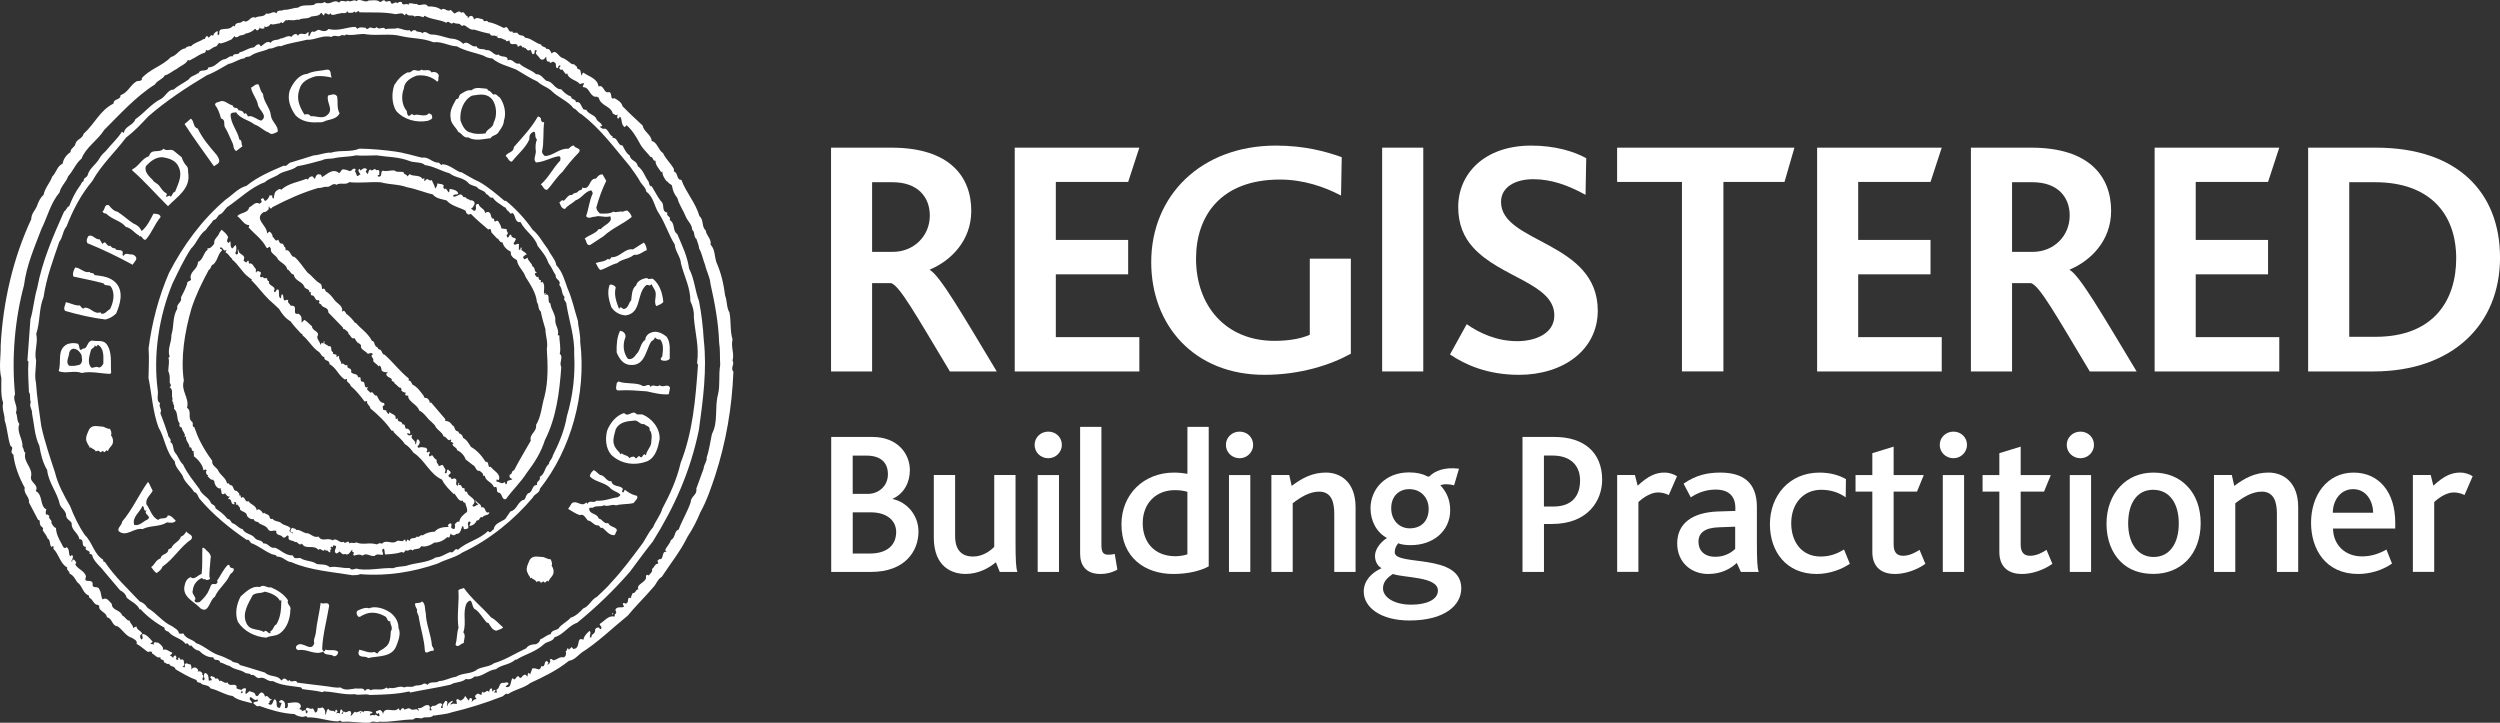
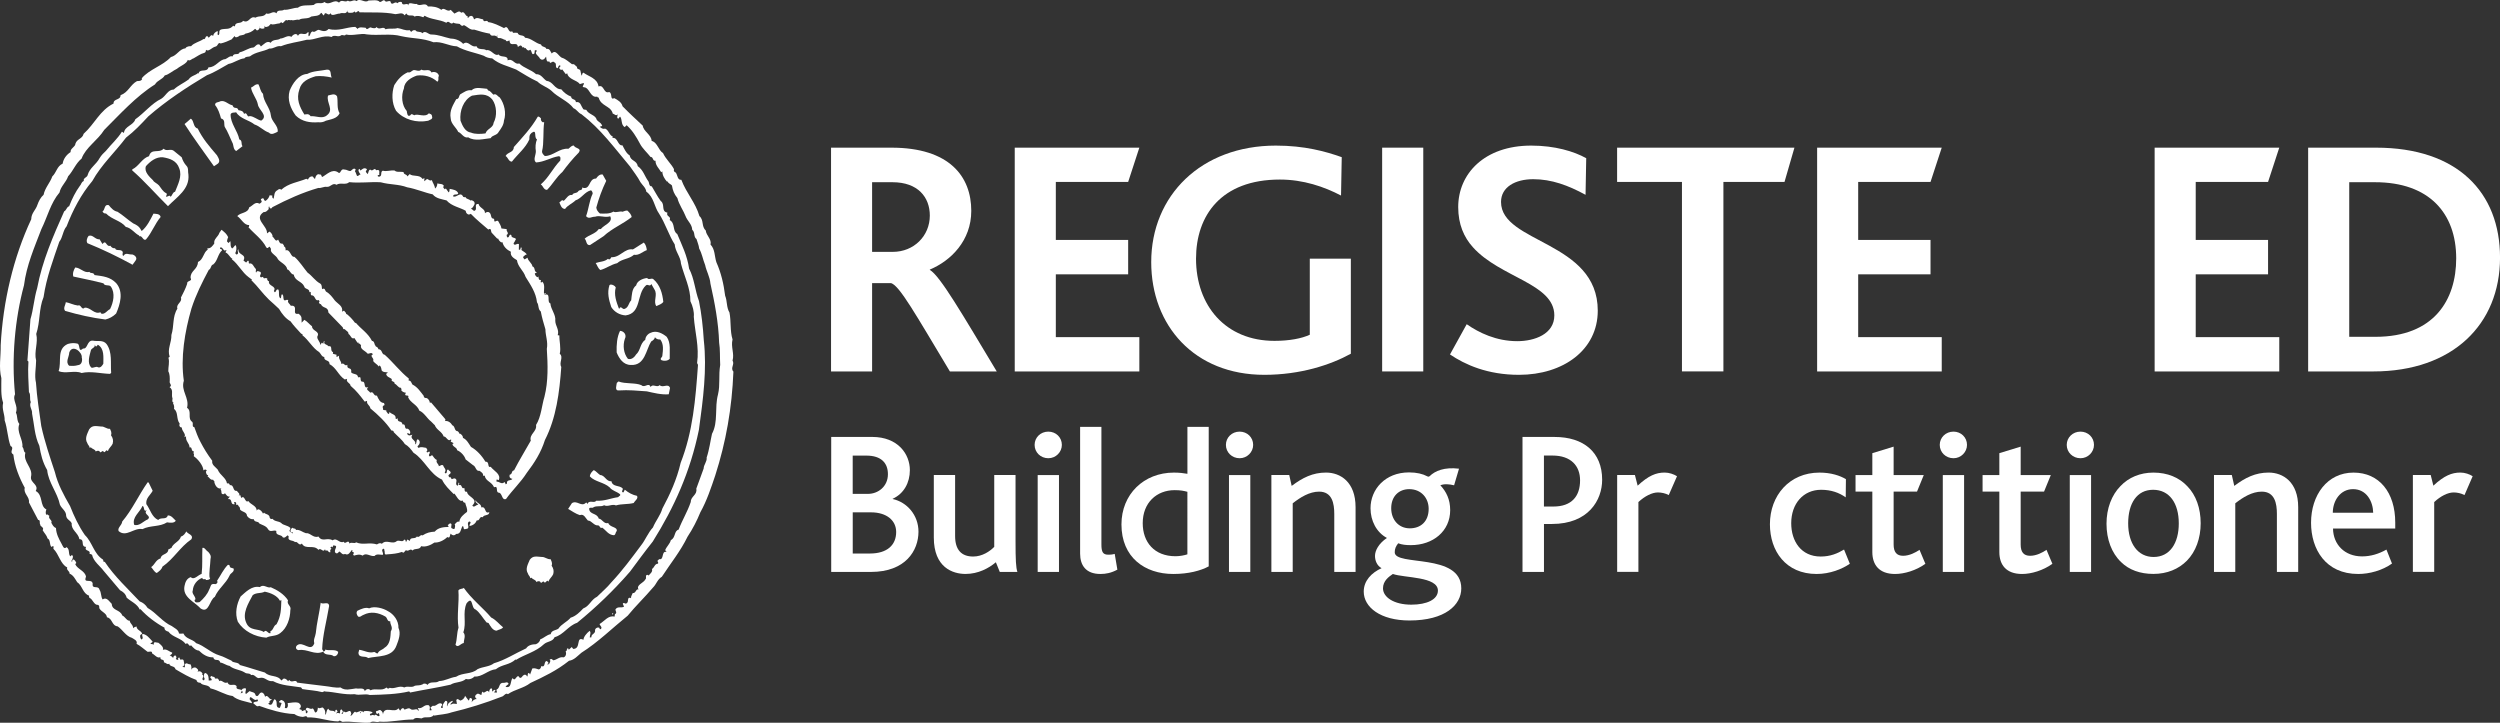
<svg xmlns="http://www.w3.org/2000/svg" version="1.1" id="Layer_1" x="0px" y="0px" width="89.442px" height="25.858px" viewBox="0 0 89.442 25.858" enable-background="new 0 0 89.442 25.858" xml:space="preserve">
  <rect x="0" y="0" width="89.442" height="25.858" fill="#333333" stroke="none" />
  <path fill="#FFFFFF" d="M31.16,18.33h-0.652v1.473h0.615c0.623,0,0.939-0.309,0.939-0.77C32.062,18.621,31.724,18.33,31.16,18.33   M30.507,16.3v1.369h0.549c0.36,0,0.711-0.264,0.711-0.703c0-0.402-0.241-0.666-0.77-0.666H30.507z M31.16,20.462h-1.422v-4.83  h1.466c0.923,0,1.348,0.615,1.348,1.188c0,0.447-0.213,0.842-0.616,1.025v0.008c0.507,0.109,0.924,0.57,0.924,1.17  C32.859,19.699,32.397,20.462,31.16,20.462" />
  <path fill="#FFFFFF" d="M35.769,20.462l-0.14-0.346c-0.249,0.211-0.63,0.418-1.084,0.418c-0.462,0-1.136-0.232-1.136-1.303v-2.236  h0.762v2.184c0,0.484,0.22,0.732,0.646,0.732c0.328,0,0.6-0.189,0.754-0.346v-2.57h0.762v2.336c0,0.727,0.015,0.971,0.066,1.131  H35.769" />
  <path fill="#FFFFFF" d="M37.125,16.996h0.762v3.467h-0.762V16.996z M37.99,15.917c0,0.256-0.213,0.477-0.484,0.477  c-0.279,0-0.491-0.213-0.491-0.477s0.212-0.475,0.491-0.475C37.777,15.443,37.99,15.646,37.99,15.917" />
  <path fill="#FFFFFF" d="M39.368,20.535c-0.521,0-0.725-0.314-0.725-0.727v-4.535h0.762v4.207c0,0.277,0.058,0.365,0.249,0.365  c0.051,0,0.124,0,0.227-0.029l0.095,0.564C39.754,20.5,39.564,20.535,39.368,20.535" />
  <path fill="#FFFFFF" d="M42.481,17.595c-0.125-0.033-0.235-0.059-0.455-0.059c-0.645,0-1.143,0.449-1.143,1.182  c0,0.682,0.417,1.182,1.173,1.182c0.154,0,0.322-0.033,0.425-0.068V17.595 M41.976,20.535c-1.019,0-1.854-0.594-1.854-1.773  c0-1.078,0.799-1.854,1.876-1.854c0.205,0,0.352,0.021,0.484,0.043v-1.678h0.762v4.99C42.958,20.417,42.524,20.535,41.976,20.535" />
  <path fill="#FFFFFF" d="M43.969,16.996h0.763v3.467h-0.763V16.996z M44.834,15.917c0,0.256-0.214,0.477-0.484,0.477  c-0.278,0-0.491-0.213-0.491-0.477s0.212-0.475,0.491-0.475C44.621,15.443,44.834,15.646,44.834,15.917" />
  <path fill="#FFFFFF" d="M47.736,20.462v-2.074c0-0.375-0.074-0.799-0.543-0.799c-0.345,0-0.674,0.205-0.944,0.418v2.455h-0.763  v-3.467h0.639l0.087,0.389c0.389-0.293,0.754-0.477,1.229-0.477c0.514,0,1.057,0.336,1.057,1.238v2.316H47.736" />
  <path fill="#FFFFFF" d="M49.773,18.183c0,0.4,0.257,0.719,0.666,0.719c0.389,0,0.674-0.244,0.674-0.699  c0-0.381-0.263-0.703-0.695-0.703C50.052,17.5,49.773,17.75,49.773,18.183 M49.832,20.535c-0.14,0.096-0.353,0.242-0.353,0.514  c0,0.314,0.388,0.584,1.013,0.584c0.562,0,0.952-0.188,0.952-0.504C51.444,20.623,50.25,20.681,49.832,20.535 M50.425,22.199  c-1.04,0-1.635-0.477-1.635-1.033c0-0.389,0.278-0.676,0.638-0.838c-0.169-0.094-0.235-0.277-0.235-0.439  c0-0.195,0.133-0.443,0.426-0.643c-0.373-0.199-0.586-0.615-0.586-1.062c0-0.674,0.521-1.283,1.377-1.283  c0.277,0,0.491,0.053,0.652,0.139c0.037,0.021,0.059,0.016,0.088-0.006c0.189-0.186,0.521-0.33,1.049-0.266l-0.176,0.594  c-0.184-0.043-0.352-0.057-0.492,0c0.213,0.227,0.352,0.508,0.352,0.889c0,0.754-0.614,1.252-1.406,1.252  c-0.176,0-0.314-0.014-0.454-0.066c-0.081,0.104-0.124,0.191-0.124,0.322c0,0.512,2.381,0.008,2.381,1.291  C52.279,21.642,51.707,22.199,50.425,22.199" />
  <path fill="#FFFFFF" d="M55.546,16.298h-0.309v1.824h0.34c0.657,0,0.953-0.373,0.953-0.936  C56.531,16.666,56.201,16.298,55.546,16.298 M55.524,18.746h-0.286v1.715H54.47v-4.828h1.148c1.034,0,1.702,0.541,1.702,1.531  C57.321,17.89,56.83,18.746,55.524,18.746" />
  <path fill="#FFFFFF" d="M59.703,17.712c-0.125-0.066-0.265-0.094-0.39-0.094c-0.204,0-0.468,0.131-0.696,0.344v2.498h-0.76v-3.465  h0.635l0.098,0.381c0.387-0.359,0.658-0.469,0.967-0.469c0.16,0,0.328,0.059,0.441,0.131L59.703,17.712" />
-   <path fill="#FFFFFF" d="M62.078,18.843l-0.565,0.021c-0.521,0.014-0.747,0.197-0.747,0.521c0,0.307,0.204,0.535,0.602,0.535  c0.357,0,0.584-0.162,0.711-0.281V18.843 M62.283,20.462l-0.146-0.322c-0.221,0.205-0.543,0.395-1.027,0.395  c-0.607,0-1.105-0.418-1.105-1.092c0-0.711,0.533-1.105,1.436-1.143l0.645-0.021v-0.104c0-0.484-0.31-0.66-0.696-0.66  c-0.396,0-0.688,0.141-0.899,0.279l-0.258-0.49c0.447-0.309,0.857-0.396,1.312-0.396c0.791,0,1.311,0.33,1.311,1.232v1.264  c0,0.662,0.016,0.92,0.066,1.059H62.283z" />
  <path fill="#FFFFFF" d="M64.994,20.535c-1.106,0-1.672-0.822-1.672-1.779c0-1.025,0.695-1.848,1.773-1.848  c0.417,0,0.733,0.109,0.946,0.234l-0.007,0.652c-0.236-0.168-0.522-0.271-0.881-0.271c-0.637,0-1.069,0.498-1.069,1.195  c0,0.65,0.358,1.193,1.054,1.193c0.344,0,0.602-0.109,0.836-0.25l0.207,0.508C65.908,20.359,65.469,20.535,64.994,20.535" />
  <path fill="#FFFFFF" d="M67.799,20.535c-0.571,0-0.813-0.33-0.813-0.785v-2.162h-0.601v-0.592h0.601v-0.783l0.762-0.234v1.018h1.078  l-0.242,0.592h-0.836v1.893c0,0.27,0.11,0.402,0.338,0.402c0.227,0,0.447-0.117,0.588-0.213l0.21,0.5  C68.554,20.41,68.13,20.535,67.799,20.535" />
  <path fill="#FFFFFF" d="M69.507,16.996h0.762v3.467h-0.762V16.996z M70.373,15.917c0,0.256-0.214,0.477-0.483,0.477  c-0.278,0-0.492-0.213-0.492-0.477s0.214-0.475,0.492-0.475C70.159,15.443,70.373,15.646,70.373,15.917" />
  <path fill="#FFFFFF" d="M72.343,20.535c-0.57,0-0.813-0.33-0.813-0.785v-2.162h-0.6v-0.592h0.6v-0.783l0.763-0.234v1.018h1.078  l-0.242,0.592h-0.836v1.893c0,0.27,0.108,0.402,0.338,0.402c0.228,0,0.447-0.117,0.586-0.213l0.211,0.5  C73.098,20.41,72.673,20.535,72.343,20.535" />
  <path fill="#FFFFFF" d="M74.05,16.996h0.762v3.467H74.05V16.996z M74.916,15.917c0,0.256-0.213,0.477-0.483,0.477  c-0.278,0-0.492-0.213-0.492-0.477s0.214-0.475,0.492-0.475C74.703,15.443,74.916,15.646,74.916,15.917" />
  <path fill="#FFFFFF" d="M76.139,18.726c0,0.717,0.345,1.201,0.91,1.201c0.584,0,0.901-0.498,0.901-1.201  c0-0.727-0.338-1.203-0.918-1.203C76.447,17.523,76.139,18.015,76.139,18.726 M78.257,17.398c0.308,0.314,0.476,0.785,0.476,1.32  c0,0.543-0.176,1.018-0.491,1.34c-0.299,0.303-0.711,0.475-1.201,0.475c-0.476,0-0.873-0.145-1.156-0.424  c-0.338-0.322-0.521-0.814-0.521-1.371c0-0.549,0.184-1.025,0.5-1.348c0.291-0.307,0.702-0.482,1.178-0.482  C77.546,16.908,77.963,17.083,78.257,17.398" />
  <path fill="#FFFFFF" d="M81.46,20.462v-2.074c0-0.375-0.074-0.799-0.543-0.799c-0.346,0-0.676,0.205-0.946,0.418v2.455h-0.762  v-3.467h0.638l0.088,0.389c0.389-0.293,0.756-0.477,1.23-0.477c0.514,0,1.057,0.336,1.057,1.238v2.316H81.46" />
  <path fill="#FFFFFF" d="M84.185,17.5c-0.455,0-0.725,0.412-0.725,0.844h1.445C84.898,17.941,84.668,17.5,84.185,17.5 M83.468,18.908  c0.006,0.572,0.416,0.998,1.04,0.998c0.308,0,0.601-0.09,0.871-0.244l0.199,0.5c-0.345,0.248-0.808,0.373-1.21,0.373  c-1.165,0-1.686-0.887-1.686-1.832c0-0.99,0.579-1.795,1.519-1.795c0.923,0,1.493,0.711,1.493,1.787v0.213H83.468z" />
  <path fill="#FFFFFF" d="M88.172,17.712c-0.125-0.066-0.265-0.094-0.389-0.094c-0.205,0-0.468,0.131-0.695,0.344v2.498h-0.763v-3.465  h0.638l0.095,0.381c0.387-0.359,0.66-0.469,0.967-0.469c0.162,0,0.33,0.059,0.439,0.131L88.172,17.712" />
  <path fill="#FFFFFF" d="M25.688,14.111c-0.129,0.484,0.015,0.98-0.215,1.41c-0.054,0.234-0.097,0.572-0.192,0.85  c0.024,0.131-0.107,0.26-0.106,0.389c-0.098,0.258-0.163,0.461-0.264,0.723c0.045,0.225-0.2,0.273-0.197,0.475  c-0.125,0.367-0.297,0.627-0.435,0.99c-0.169,0.045-0.102,0.291-0.278,0.375c-0.033,0.135-0.152,0.229-0.203,0.359l0.051,0.066  c-0.199-0.057-0.078,0.301-0.266,0.256l-0.066,0.066c0.03,0.033,0.038,0.066,0.024,0.096c-0.121,0.004-0.127,0.139-0.216,0.191  c0.035,0.096-0.06,0.168-0.124,0.236c-0.007-0.025-0.037-0.027-0.052-0.027c-0.08,0.027,0.001,0.117-0.064,0.168  c-0.051,0.117-0.345,0.201-0.238,0.355c-0.103-0.033-0.092,0.146-0.212,0.129c-0.02,0.062-0.067,0.113-0.059,0.184  c-0.033-0.023-0.068-0.025-0.098,0.01c-0.021,0.066,0.007,0.15-0.086,0.184c-0.047,0-0.077-0.057-0.111,0.006l0.045,0.102  c-0.098,0.061-0.228-0.025-0.307,0.098c-0.005,0.057,0.074,0.131-0.018,0.168l-0.015,0.092c-0.214-0.061-0.361,0.16-0.535,0.264  c0.009,0.059,0.119,0.119,0.037,0.186l-0.037-0.012v-0.033c-0.058-0.047-0.168,0.01-0.163,0.088  c0.022,0.123-0.149,0.127-0.128,0.244L21.1,22.808c-0.003-0.084,0.059-0.176-0.006-0.238c-0.107,0.084-0.216,0.217-0.22,0.32  c-0.284-0.141-0.071,0.328-0.368,0.326l-0.05-0.068l-0.114,0.105c0.018-0.025-0.017-0.049-0.023-0.062l-0.047,0.033  c0.056,0.039-0.033,0.053-0.033,0.088c0.033,0.08,0,0.189-0.082,0.207c-0.132-0.035-0.223,0.082-0.358,0.105  c-0.038-0.018-0.055-0.057-0.092-0.047l-0.047,0.029c0.066,0.043,0,0.072,0.008,0.119L19.6,23.783l-0.015-0.029l0.045-0.033  c-0.032-0.023-0.041-0.08-0.092-0.068c-0.081,0.043-0.026,0.24-0.171,0.176c-0.01,0.037-0.023,0.113-0.096,0.121  c-0.067-0.018-0.129-0.057-0.227-0.035c-0.033,0.08-0.064,0.188-0.084,0.227c0.008-0.027-0.021-0.043-0.034-0.064  c-0.074-0.002-0.019,0.104-0.073,0.129c0.009-0.039-0.069-0.096-0.113-0.053c-0.052,0.01-0.073,0.121-0.145,0.094l-0.052-0.061  c-0.084,0.01-0.12,0.207-0.202,0.072c-0.097,0.1-0.021,0.379-0.255,0.314c0.034-0.053,0.062-0.061,0.112-0.104  c-0.049-0.111-0.121-0.021-0.207-0.041c-0.158,0.012-0.094,0.189-0.224,0.242c-0.02,0.043,0.028,0.07,0.003,0.111l-0.093-0.01  c0.007-0.035,0.076-0.049,0.033-0.092c-0.045-0.002-0.07,0.045-0.108,0.064c0.005-0.045,0.022-0.09-0.025-0.121  c-0.051,0.018-0.079,0.082-0.077,0.148c-0.077-0.156-0.155,0.094-0.25-0.029l-0.029,0.125c-0.06-0.016-0.119-0.086-0.175-0.021  c-0.037,0.02-0.047,0.049-0.047,0.096c0.023,0.018,0.036,0.055,0.06,0.072c0.008,0,0.017,0.004,0.023,0.01  c-0.006,0-0.015-0.006-0.023-0.01c-0.064-0.018-0.173,0.061-0.181,0.119c-0.013-0.051,0.046-0.117-0.021-0.152  c-0.081-0.035-0.047,0.059-0.09,0.084l-0.13-0.172c-0.012,0.082-0.086,0.15-0.16,0.172c-0.049-0.006-0.105-0.1-0.152-0.018  l0.022,0.139c-0.061,0-0.155-0.037-0.219,0.031c-0.048-0.061,0.106-0.084,0.059-0.145c-0.087,0.033-0.181,0.104-0.184,0.201  c-0.051-0.041,0.07-0.197-0.067-0.199c-0.048,0.072-0.125,0.145-0.091,0.24c-0.013,0.02-0.038,0.016-0.06,0.012  c-0.045-0.053,0.095-0.102,0-0.158c-0.114-0.039-0.183,0.121-0.3,0.082l-0.087,0.064l0.047,0.086  c-0.015,0.029-0.049,0.006-0.077,0.01c0.01-0.061,0.03-0.143-0.035-0.18c-0.177-0.029-0.203,0.137-0.381,0.104  c-0.01,0.037,0.069,0.076,0.006,0.096c-0.023-0.125-0.19,0.023-0.28-0.07c-0.074-0.072-0.227,0.094-0.231-0.012  c-0.065-0.039-0.112,0.047-0.129,0.084l-0.064-0.092c-0.133,0.199-0.51-0.115-0.553,0.223c0,0.008,0,0.016-0.001,0.02  c0.001-0.004,0.001-0.012,0.001-0.02c0.001-0.039-0.014-0.111-0.077-0.145c-0.043-0.049-0.099,0.027-0.154,0.02  c-0.044,0.035-0.004,0.064,0.005,0.098c0.032,0.021,0.054-0.012,0.083-0.027l0.022,0.102c-0.077,0.059-0.12-0.107-0.193-0.008  c-0.036-0.049-0.096-0.008-0.132,0c-0.071-0.104,0.059-0.039,0.072-0.123c-0.111-0.041-0.187-0.051-0.307-0.035l-0.008,0.051  c-0.014-0.07-0.096-0.02-0.121-0.066c-0.03,0.01-0.035,0.02-0.029,0.031c0.005,0,0.011,0.004,0.012,0.004  c0.022,0.012,0.057,0.025,0.004,0.061c0-0.021,0.008-0.045-0.004-0.061c-0.003,0-0.012-0.004-0.012-0.004  c-0.057-0.014-0.108,0.066-0.156,0c-0.074,0.029-0.093,0.148-0.17,0.148c0.01-0.025,0.03-0.051,0.031-0.09  c-0.047-0.203-0.169,0.051-0.263-0.072c-0.042,0.025-0.009,0.121-0.088,0.086c0.019-0.033,0.059-0.045,0.049-0.088l-0.047-0.066  c-0.075,0.025-0.036,0.098-0.058,0.148c-0.049-0.023-0.092-0.027-0.137,0c0-0.037,0.072-0.039,0.047-0.088  c-0.018-0.02-0.018-0.049-0.047-0.047c-0.042,0.02-0.025,0.062-0.031,0.092c-0.051-0.1-0.205-0.002-0.241-0.127  c-0.092,0.043-0.044,0.168-0.122,0.219c0.021-0.088,0.009-0.184-0.082-0.264c-0.059-0.002-0.123,0.059-0.175,0  c0,0.051-0.016,0.188-0.098,0.178c-0.031-0.047-0.034-0.1-0.082-0.145c-0.115,0.07-0.214-0.117-0.256,0.047  c0.024,0.025,0.053,0.033,0.07,0.062c0.013,0.033-0.025,0.053-0.05,0.072c-0.034-0.033,0.01-0.096-0.042-0.123l-0.122,0.045  c0.032-0.08-0.059-0.047-0.085-0.086c0.095-0.066,0.062-0.16-0.029-0.217c-0.14-0.039-0.257,0.004-0.387,0.01  c0.015,0.055,0.024,0.15-0.044,0.184L10.19,25.33c0.019-0.086,0.032-0.24-0.103-0.279c-0.04-0.027-0.068,0.031-0.1,0.041  c-0.016,0.072,0.072,0.025,0.087,0.07l-0.06,0.164c-0.211-0.006-0.034-0.229-0.19-0.311c-0.072,0.061-0.062,0.254-0.199,0.186  l-0.033-0.043c0.026,0.016,0.04-0.018,0.058-0.025c-0.047-0.066,0.072-0.076,0.077-0.125c-0.099,0.051-0.138-0.186-0.244-0.08  c-0.009-0.061-0.078-0.203-0.178-0.133c-0.041,0.037-0.084,0.168-0.164,0.078c-0.011-0.117-0.139-0.105-0.212-0.148l-0.127,0.104  c-0.082-0.057,0.107-0.264-0.113-0.191c-0.02,0.021-0.05,0.035-0.05,0.062c0.001,0.006,0.003,0.01,0.003,0.016l0.052,0.041  c-0.022,0.035-0.05,0.039-0.086,0.049c0.03-0.043,0.038-0.068,0.034-0.09L8.64,24.708v-0.01c-0.035-0.062-0.218-0.006-0.173-0.145  c-0.09-0.133-0.25,0.047-0.329-0.139c-0.128,0.07-0.204-0.123-0.308-0.041c0.027-0.047-0.025-0.066-0.042-0.098l-0.098,0.002  c0.007-0.08-0.092-0.051-0.128-0.096L7.524,24.22c-0.008,0.064,0.079,0.053,0.039,0.121l-0.096,0.006  c-0.003-0.113,0-0.217-0.118-0.271c-0.077,0.025-0.038,0.104-0.06,0.152c0.044,0.027,0.035,0.092,0.002,0.115  c-0.139-0.049,0.075-0.152-0.069-0.221l0.028-0.012c-0.043-0.088-0.098-0.113-0.19-0.08c0.083-0.057-0.028-0.123-0.057-0.145  C6.938,23.865,6.87,23.9,6.84,23.96c0.018-0.074,0.01-0.141-0.03-0.197c-0.085,0.023-0.136-0.09-0.2,0.014l0.007,0.096l-0.094-0.012  c0.112-0.064,0.06-0.131,0.048-0.227c-0.021-0.072-0.09-0.023-0.129-0.039c-0.011-0.025-0.01-0.053-0.033-0.076l-0.044,0.033  c0.013,0.01,0.023,0.02,0.015,0.043c-0.009,0.016-0.036,0.012-0.057,0.01L6.289,23.56c0.023-0.006,0.022-0.033,0.023-0.059  l-0.045-0.059c-0.037,0.025-0.101,0.07-0.052,0.109c-0.036-0.008-0.067-0.088-0.145-0.1c0.03-0.027,0.098-0.041,0.09-0.105  c-0.112-0.029-0.2-0.148-0.334-0.096c0.047-0.092-0.088-0.201-0.163-0.256c-0.058,0.006-0.141-0.051-0.159,0.018l-0.007,0.059  c-0.023-0.031-0.072-0.029-0.113-0.033c0.001-0.051,0.118-0.055,0.056-0.107c-0.102-0.107-0.188-0.23-0.337-0.252  c-0.061,0.053,0.064,0.154-0.044,0.201c-0.042-0.043-0.053-0.1-0.039-0.162l0.066-0.043c-0.039-0.125-0.194-0.123-0.201-0.262  c-0.039,0.014-0.089,0.023-0.126,0.064c0.015-0.121-0.109-0.158-0.117-0.271c-0.105,0.016-0.168-0.148-0.268-0.186  c-0.076-0.219-0.366-0.164-0.376-0.416c-0.09-0.08-0.178-0.26-0.326-0.158c-0.067-0.092-0.041-0.24-0.111-0.344  c-0.047-0.184-0.277,0.004-0.245-0.223c-0.034-0.201-0.348,0.025-0.239-0.246c-0.034-0.213-0.312-0.268-0.386-0.451l0.039-0.039  c-0.017-0.047-0.056-0.123-0.114-0.127c-0.038,0.012-0.025,0.047-0.032,0.074l-0.036-0.008c0.028-0.055,0.068-0.111,0.06-0.186  l-0.032-0.041l-0.064,0.051c-0.08-0.115-0.003-0.242-0.131-0.332c-0.101,0.109-0.144-0.07-0.178-0.119  c-0.1-0.182-0.193-0.357-0.2-0.562c-0.091-0.037-0.123-0.111-0.168-0.193c0.057-0.084-0.131-0.143-0.067-0.246  c-0.039-0.006-0.07-0.084-0.113-0.031c-0.028-0.064-0.024-0.125,0.005-0.197c-0.249-0.119-0.106-0.512-0.382-0.66  c0.127-0.232-0.203-0.285-0.169-0.508c0.081-0.326-0.298-0.527-0.201-0.861c-0.079-0.037-0.04-0.141-0.107-0.207  c0.032-0.273-0.221-0.529-0.109-0.822c-0.101-0.123-0.055-0.281-0.123-0.404c0.097-0.254-0.141-0.434-0.031-0.658  c-0.128-1.289-0.009-2.674,0.32-3.898c0.09-0.711,0.366-1.34,0.622-2.01c0.218-0.439,0.331-0.938,0.65-1.312  c0.044-0.223,0.237-0.365,0.307-0.578c0.188-0.203,0.267-0.459,0.483-0.635C3.063,5.277,3.5,5.017,3.728,4.648  c0.556-0.553,1.135-1.199,1.816-1.627c0.093-0.158,0.264-0.17,0.352-0.324C6.028,2.675,6.19,2.525,6.329,2.462  c0.144-0.117,0.346-0.178,0.391-0.32c0.066,0.061,0.147-0.045,0.203-0.053C7.062,2.013,7.17,1.925,7.312,1.89  c0.052-0.018,0.049-0.062,0.059-0.107c0.095,0.084,0.215-0.094,0.336-0.115C7.81,1.646,7.792,1.492,7.896,1.556  c0.14-0.033,0.269-0.088,0.389-0.146l0.112-0.123c0.016,0.082,0.094,0.035,0.134,0.02c0.056-0.068,0.183-0.025,0.245-0.102  c0.142-0.027,0.246-0.07,0.347-0.172c0.042,0.002,0.04,0.07,0.091,0.051c0.046-0.02,0.075-0.061,0.075-0.1  C9.282,0.966,9.272,0.958,9.272,0.939c0.009,0.014,0.016,0.023,0.016,0.045C9.32,1.035,9.402,1.035,9.457,1.013l0.012-0.096  c0.015,0.088,0.09,0.035,0.137,0.023l0.086-0.086c0.057,0.055,0.205-0.014,0.311-0.018c0.024-0.018,0.047-0.047,0.079-0.033  L10.1,0.828c0.078-0.025,0.106-0.152,0.184-0.094c0.052-0.047,0.094,0.01,0.141-0.018c0.076,0.039,0.194-0.037,0.27-0.006  c0.136-0.086,0.311-0.014,0.442-0.119c0.122-0.027,0.287-0.004,0.346-0.131c0.043-0.004,0.052,0.08,0.106,0.092  c0.058-0.207,0.143,0.072,0.242-0.084c0.021,0.143,0.214,0.01,0.327,0.018c0.088-0.062,0.245,0.061,0.266-0.119  c-0.015,0.123,0.122,0.09,0.205,0.084l0.063-0.049c-0.01,0.02,0.006,0.029,0.014,0.039c0.058,0.035,0.113-0.113,0.156,0  c0.382,0.012,0.876-0.02,1.285,0.066c0.102,0,0.253-0.086,0.326,0.043l0.064-0.068c0.075,0.137,0.21,0.018,0.295,0.111  c0.11-0.047,0.197-0.016,0.312,0.025l0.044-0.055c0.235,0.141,0.524,0.125,0.781,0.252c0.096-0.119,0.154,0.113,0.251-0.008  c0.062,0.047,0.164,0.033,0.229,0.051c0.038,0.049,0.09,0.1,0.145,0.039c0.129,0.055,0.228,0.193,0.369,0.162  c0.197,0.061,0.372,0.113,0.563,0.146c0.047,0.139,0.167,0.014,0.237,0.107l0.031-0.076c-0.012,0.053-0.014,0.117,0.043,0.127  c0.125-0.014,0.144,0.051,0.26,0.068l-0.003,0.018c0.037,0.059,0.091,0.004,0.136-0.002c0.005,0.271,0.28,0,0.296,0.234  c0.051-0.031,0.099-0.09,0.145-0.021l0.031,0.045c0.009-0.008,0.022-0.023,0.04-0.014l0.033,0.039l0.024-0.016  c0.023,0.039,0.104,0.145,0.165,0.062c0.075,0.039,0.047,0.232,0.155,0.137l0.016-0.117c0.025,0.008,0.068-0.008,0.073,0.029  c-0.118,0.088,0.071,0.18,0.103,0.262c0.089,0.104,0.176,0.025,0.225-0.062c0.013,0-0.005,0.234,0.111,0.168l0.034,0.059  c0.048-0.008,0.104-0.082,0.156-0.018c0.102,0.037-0.001,0.191,0.111,0.207c0.033-0.029,0.02-0.107,0.087-0.102  c0.047,0.037-0.024,0.062-0.033,0.094c0.024,0.031,0.063,0.098,0.112,0.049l0.13,0.174l0.047-0.037  c0.043,0.229,0.349,0.242,0.454,0.389l0.137-0.039c0.038,0.064-0.107,0.146,0.021,0.154l0.055,0.014  c0.147,0.08,0.186,0.367,0.406,0.32l0.034,0.039l0.019-0.014c0.072,0.324,0.44,0.297,0.506,0.584  c0.062,0.01,0.118,0.104,0.173,0.021c0.007,0.051-0.047,0.119,0.022,0.162l0.065-0.078c0.09,0.096,0.02,0.287,0.167,0.377  l0.069-0.068c0.21,0.189,0.347,0.418,0.475,0.658c0.086,0.172,0.27,0.334,0.382,0.479c0.098-0.014,0.066,0.152,0.176,0.135  c-0.005,0.17,0.136,0.285,0.204,0.41l0.04-0.031c0,0.141,0.08,0.271,0.169,0.371l0.023-0.014c0.015,0.08,0.109,0.09,0.152,0.15  c0.03,0.182,0.078,0.301,0.195,0.449c0.055,0.229,0.218,0.451,0.289,0.639c0.066,0.184,0.233,0.287,0.242,0.498  c0.111,0.088,0.038,0.248,0.152,0.328c0.031,0.113,0.086,0.227,0.095,0.338c0.112,0.209,0.126,0.373,0.216,0.598  c0.038,0.199,0.171,0.424,0.187,0.656c0.155,0.693,0.288,1.391,0.312,2.115c0.04,0.232,0.023,0.525,0.038,0.797  C25.703,13.439,25.771,13.769,25.688,14.111 M26.208,12.9c0.072-0.25-0.067-0.488,0-0.756c-0.095-0.303-0.047-0.65-0.11-0.963  c-0.113-0.186-0.074-0.404-0.155-0.602c-0.051-0.418-0.145-0.82-0.314-1.199c-0.068-0.209-0.045-0.463-0.209-0.629  c0.047-0.197-0.154-0.322-0.171-0.506c-0.163-0.148-0.057-0.367-0.226-0.514c-0.139-0.484-0.467-0.818-0.647-1.299  c-0.139,0.021-0.134-0.17-0.198-0.256c-0.056-0.021-0.086-0.064-0.064-0.123c-0.104-0.201-0.292-0.355-0.393-0.576  c-0.171-0.104-0.195-0.379-0.407-0.436c-0.013-0.227-0.296-0.34-0.318-0.545c-0.245-0.23-0.483-0.447-0.723-0.693  c-0.036-0.145-0.166-0.223-0.294-0.291c-0.172,0.082-0.054-0.174-0.185-0.219c-0.205,0.076-0.179-0.285-0.381-0.199  c-0.038-0.293-0.347-0.352-0.539-0.494c-0.058,0.014-0.032,0.088-0.071,0.104l-0.038-0.174c-0.022-0.078-0.144-0.037-0.118-0.135  c-0.058-0.027-0.088-0.123-0.181-0.096c-0.107-0.076-0.227-0.189-0.341-0.225c-0.14-0.033-0.23-0.332-0.386-0.16  c-0.053-0.076-0.064-0.186-0.189-0.162c-0.038-0.104-0.162-0.051-0.194-0.16c-0.208-0.047-0.343-0.225-0.572-0.242  c-0.049-0.127-0.222-0.037-0.267-0.174c-0.056-0.01-0.105-0.004-0.155,0C18.35,1.156,18.32,1.142,18.33,1.115  c-0.169,0.1-0.125-0.254-0.296-0.109c-0.181-0.088-0.377-0.193-0.569-0.215c-0.043-0.111-0.16,0.047-0.181-0.098  c-0.105-0.01-0.227-0.102-0.311,0c-0.032-0.021-0.03-0.061-0.049-0.086c-0.056-0.084-0.154-0.014-0.179,0.039  c-0.022-0.014-0.014-0.043-0.012-0.064c-0.099-0.002-0.108-0.211-0.235-0.125c-0.065-0.104-0.165,0-0.24,0.029l-0.134-0.135  c-0.12,0.109-0.231-0.117-0.333,0.002c-0.142-0.107-0.297-0.127-0.481-0.123c-0.106-0.172-0.287,0.029-0.401-0.09  c-0.112,0.025-0.302-0.102-0.3,0.057c-0.029-0.143-0.213,0.066-0.235-0.123c-0.058-0.02-0.122-0.002-0.156,0.041  c-0.088-0.092-0.165,0.082-0.233-0.01c-0.007-0.127-0.125-0.033-0.186-0.049c-0.088-0.113-0.112,0.012-0.211,0.016  c-0.075-0.096-0.278-0.053-0.404-0.053c-0.126,0.111-0.293-0.104-0.431,0.021c-0.094-0.086-0.204,0.064-0.306-0.016  c-0.112,0.084-0.219-0.07-0.318,0.07c-0.188-0.152-0.33,0.131-0.521-0.023C11.5,0.169,11.328,0.05,11.23,0.175  c-0.194,0.037-0.424-0.02-0.575,0.102c-0.154-0.004-0.321,0.086-0.493,0.072c-0.089,0.064-0.238-0.023-0.269,0.127  C9.763,0.363,9.663,0.537,9.524,0.482c-0.085,0.143-0.266,0.07-0.384,0.15C8.927,0.55,8.922,0.855,8.695,0.744  C8.619,0.873,8.422,0.757,8.403,0.941c-0.023,0-0.053,0-0.054-0.027C8.212,1.078,8.071,1.009,7.906,1.056  c-0.107,0.049-0.02,0.129-0.087,0.201C7.741,1.244,7.822,1.156,7.778,1.111C7.694,1.154,7.641,1.197,7.624,1.287  C7.544,1.197,7.513,1.339,7.46,1.345c-0.01-0.012-0.024-0.021-0.016-0.037c-0.12-0.061-0.067,0.117-0.167,0.09  c-0.127,0.094-0.334,0.129-0.44,0.254C6.789,1.65,6.67,1.656,6.636,1.728c-0.223,0.025-0.301,0.26-0.523,0.314  C5.814,2.361,5.36,2.466,5.068,2.802l0.018,0.025c-0.039,0.08-0.12,0.07-0.184,0.074C4.659,3.033,4.593,3.304,4.313,3.406  c0.002,0.188-0.257,0.111-0.251,0.299c-0.492,0.244-0.672,0.725-1.07,1.082C2.948,4.97,2.76,4.962,2.7,5.136  c-0.008,0.131-0.193,0.17-0.174,0.305c-0.145,0.092-0.258,0.24-0.285,0.414c-0.203,0.09-0.221,0.318-0.37,0.457  C1.792,6.541,1.61,6.716,1.559,6.97c-0.1,0.086-0.174,0.223-0.22,0.357C1.284,7.509,1.117,7.625,1.118,7.843  c-0.64,1.369-1.011,2.943-1.093,4.508c0.008,0.391-0.074,0.814,0.024,1.178c0.001,0.303-0.027,0.631,0.063,0.883  c-0.054,0.234,0.062,0.41,0.054,0.625c0.103,0.301,0.107,0.639,0.211,0.918c0.162,0.084-0.069,0.201,0.101,0.307  c0.045,0.418,0.211,0.83,0.408,1.189c-0.059,0.205,0.183,0.326,0.149,0.523c0.104,0.205,0.218,0.414,0.329,0.627  c0.095,0,0.036,0.115,0.075,0.162c-0.004,0.09,0.156,0.096,0.087,0.205c0.056,0.105,0.142,0.176,0.178,0.299  c0.107,0.047,0.059,0.207,0.132,0.301c0.027-0.014,0.068-0.049,0.081-0.01l-0.008,0.076c0.198,0.186,0.256,0.557,0.496,0.666  c-0.039,0.105,0.094,0.127,0.083,0.223c0.137,0.053,0.207,0.203,0.273,0.305c0.184,0.117,0.198,0.408,0.425,0.482  c-0.015,0.029,0.017,0.051,0.008,0.076c0.132,0.045,0.157,0.266,0.316,0.256c0.061,0.035,0.033,0.096,0.044,0.121  c0.077,0.137,0.259,0.17,0.272,0.322c0.199,0.033,0.168,0.305,0.383,0.324c0.175,0.115,0.293,0.352,0.508,0.41  c0.073,0.049,0.212,0.096,0.168,0.215c0.141,0.074,0.26,0.188,0.39,0.283c0.052,0.016,0.174-0.051,0.165,0.059  c0.096,0.049,0.191,0.193,0.295,0.133c-0.003,0.154,0.144,0.033,0.13,0.189c0.065,0.006,0.137,0.102,0.187,0.043  c0.023,0.131,0.194,0.064,0.227,0.203c0.244,0.143,0.501,0.297,0.747,0.383c0.018,0.076,0.058,0.098,0.141,0.1  c0.085,0.119,0.29,0.049,0.363,0.201c0.283,0.064,0.524,0.24,0.794,0.273c0.167,0.156,0.475,0.195,0.685,0.258  c0.016-0.055-0.052-0.094-0.079-0.143c0.013-0.213,0.165,0.123,0.271-0.002c0.108,0.139-0.139,0.043-0.136,0.152  c0.068,0.033,0.118,0.146,0.204,0.086c0.372,0.135,0.826,0.277,1.264,0.295c0.082,0.061,0.179,0.092,0.296,0.102  c0.055,0.002,0.132-0.068,0.167,0.018c0.381-0.02,0.715,0.137,1.108,0.143c0.059-0.064,0.095,0.004,0.151,0.016  c0.329-0.033,0.638,0.053,0.984,0.027c0.106-0.084,0.229,0.014,0.334-0.035c0.376,0.033,0.8-0.08,1.212-0.076  c0.076-0.088,0.189-0.049,0.296-0.039c0.157-0.094,0.299,0.025,0.44-0.117l0.016,0.016c0.201-0.039,0.42-0.045,0.616-0.115  c0.61-0.146,1.206-0.332,1.796-0.562c0.076-0.01,0.142-0.156,0.222-0.09c0.254-0.176,0.555-0.205,0.808-0.402  c0.471-0.219,0.939-0.441,1.379-0.793c0.184-0.025,0.3-0.17,0.443-0.287c0.587-0.369,1.116-0.891,1.656-1.326  c0.279-0.342,0.615-0.664,0.903-1.004c0.126-0.123,0.158-0.293,0.319-0.389c0.31-0.475,0.67-0.918,0.919-1.432  c0.183-0.277,0.334-0.568,0.458-0.873c0.231-0.412,0.39-0.893,0.534-1.322c0.383-1.193,0.597-2.406,0.649-3.713  C26.119,13.169,26.294,13.035,26.208,12.9" />
  <path fill="#FFFFFF" d="M24.352,16.558c-0.137,0.592-0.379,1.123-0.655,1.637c-0.072,0.248-0.24,0.438-0.336,0.674  c-0.178,0.191-0.268,0.445-0.427,0.645c-0.336,0.449-0.67,0.904-1.06,1.318c-0.149,0.184-0.338,0.344-0.514,0.518  c-0.209,0.098-0.266,0.33-0.496,0.42c-0.121,0.135-0.282,0.283-0.447,0.328c-0.139,0.162-0.332,0.229-0.439,0.393  c-0.091,0.066-0.251,0.053-0.276,0.197c-0.14,0.023-0.239,0.139-0.372,0.184c-0.013,0.082-0.081,0.145-0.157,0.176  c-0.134,0-0.283,0.037-0.349,0.148c-0.384,0.176-0.753,0.418-1.152,0.533c-0.163,0.129-0.394,0.117-0.59,0.213  c-0.209,0.188-0.531,0.115-0.767,0.271c-0.209,0.027-0.386,0.145-0.603,0.154c-0.146,0.102-0.305-0.02-0.424,0.139  c-0.03-0.057-0.128-0.068-0.17-0.021c-0.108,0.047-0.164,0.027-0.272,0.047c-0.128,0.09-0.244-0.006-0.381,0.062  c-0.196-0.084-0.336,0.07-0.526,0.014c-0.026,0.035-0.065,0.033-0.097,0.006l-0.017-0.02c-0.16,0.148-0.392,0.012-0.57,0.102  c-0.057-0.074-0.164-0.047-0.202,0.033c-0.024-0.146-0.209-0.074-0.316-0.1c-0.198,0.023-0.385,0.094-0.557-0.035  c-0.181,0.027-0.389-0.035-0.553-0.049c-0.331-0.043-0.665-0.078-0.993-0.123c-0.056-0.146-0.203,0.039-0.278-0.094  c-0.016,0.016-0.052,0.025-0.047,0.049c-0.026-0.037-0.081-0.111-0.164-0.098l-0.081,0.068c-0.132-0.215-0.408-0.109-0.585-0.285  c-0.336-0.096-0.552-0.176-0.897-0.27c-0.062-0.119-0.238-0.057-0.306-0.16c-0.146-0.059-0.272-0.141-0.426-0.184  c-0.306-0.09-0.546-0.35-0.833-0.438c-0.13-0.154-0.36-0.137-0.456-0.346c-0.052,0.002-0.099,0.014-0.157,0  c-0.021-0.145-0.167-0.193-0.259-0.266c-0.329-0.145-0.554-0.471-0.864-0.648c-0.078-0.121-0.167-0.191-0.283-0.234  c-0.426-0.453-0.901-0.891-1.252-1.418c-0.07,0.021-0.037-0.057-0.065-0.08c-0.326-0.205-0.378-0.621-0.644-0.875  c-0.225-0.324-0.389-0.68-0.53-1.037c-0.228-0.395-0.442-0.791-0.543-1.213C1.784,16.345,1.6,15.81,1.476,15.24  c-0.071-0.514-0.155-1.027-0.189-1.549c-0.06-0.25,0.003-0.529,0.005-0.793c-0.081-0.318,0.081-0.639,0.004-0.951  c0.145-0.43,0.089-0.9,0.262-1.316c0.105-0.713,0.348-1.344,0.563-1.98C2.25,8.49,2.246,8.253,2.383,8.097  C2.609,7.511,2.9,6.955,3.303,6.476C3.62,5.902,4.129,5.429,4.508,4.925C4.81,4.693,5.046,4.443,5.302,4.167  c0.648-0.564,1.37-1.039,2.103-1.477c0.277-0.102,0.515-0.262,0.77-0.402c0.197-0.035,0.368-0.182,0.569-0.201  c0.052-0.074,0.127-0.047,0.199-0.072c0.213-0.164,0.474-0.164,0.693-0.279c0.155,0.018,0.262-0.115,0.415-0.082  c0.301-0.121,0.618-0.15,0.927-0.232c0.286,0.023,0.576-0.188,0.881-0.098c0.116-0.109,0.236,0.037,0.356-0.068  c0.055-0.014,0.12,0.043,0.161-0.021c0.267,0.057,0.527-0.059,0.751-0.004c0.419,0.051,0.844-0.043,1.235,0.064  c0.421,0.094,0.739,0.059,1.148,0.217c0.304-0.037,0.539,0.135,0.837,0.146c0.289,0.168,0.668,0.227,0.963,0.338  c0.084,0.059,0.208,0.09,0.298,0.092c0.262,0.221,0.546,0.266,0.858,0.4c0.253,0.146,0.495,0.309,0.763,0.43  c0.143,0.143,0.345,0.193,0.498,0.328c0.24,0.248,0.587,0.357,0.793,0.627c0.126,0.049,0.158,0.162,0.283,0.213  c0.686,0.527,1.166,1.191,1.735,1.867c0.116,0.17,0.277,0.373,0.375,0.564c0.064,0.1,0.199,0.207,0.208,0.338  c0.278,0.199,0.281,0.541,0.461,0.793c0.219,0.34,0.347,0.768,0.558,1.098c0.016,0.25,0.212,0.439,0.224,0.688  c0.114,0.445,0.343,0.879,0.336,1.342c0.082,0.168,0.141,0.381,0.122,0.557c0.04,0.553,0.2,1.072,0.118,1.656l0.032,0.064  C24.884,14.287,24.789,15.445,24.352,16.558 M25.179,12.166c-0.029-0.471-0.081-0.941-0.171-1.393  c-0.145-0.383-0.163-0.799-0.355-1.164c-0.064-0.457-0.256-0.836-0.424-1.238c-0.179-0.109-0.061-0.383-0.269-0.498  c0.063-0.146-0.141-0.117-0.082-0.266c-0.24-0.041-0.072-0.299-0.239-0.416c-0.125-0.168-0.203-0.336-0.321-0.525  c-0.11,0.008-0.083-0.145-0.127-0.188C23.06,6.3,23.017,6.085,22.815,5.943c-0.03-0.209-0.256-0.178-0.285-0.381  c-0.13-0.08-0.195-0.238-0.261-0.363c-0.172,0.027-0.161-0.295-0.356-0.264l0.008-0.053c-0.123-0.039-0.141-0.232-0.275-0.283  c-0.067,0.031-0.137-0.014-0.189-0.064l0.088-0.029c-0.044-0.15-0.189-0.145-0.219-0.279c-0.091-0.135-0.267-0.141-0.35-0.295  c-0.049-0.016-0.112,0.004-0.125-0.057c-0.075-0.098-0.075-0.25-0.248-0.221c-0.001-0.127-0.164-0.072-0.171-0.199  c-0.137-0.049-0.255-0.141-0.351-0.26c-0.25,0-0.288-0.279-0.521-0.299c-0.118-0.064-0.197-0.254-0.38-0.242  c-0.196-0.174-0.416-0.205-0.605-0.385c-0.167,0.061-0.227-0.201-0.414-0.109c0.021-0.207-0.248-0.082-0.322-0.213  c-0.152,0.086-0.265-0.199-0.443-0.15c-0.083-0.078-0.298,0.012-0.349-0.146c-0.2,0.068-0.289-0.23-0.477-0.082  c-0.117-0.135-0.317-0.191-0.457-0.191c-0.225-0.049-0.419-0.137-0.659-0.143c-0.13,0.018-0.223-0.174-0.347-0.045  c-0.045-0.084-0.194-0.018-0.237-0.104c-0.076-0.025-0.12,0.012-0.16,0.057L14.658,1.08c-0.179,0.025-0.263-0.051-0.436-0.076  C14.109,1.05,13.928,1,13.79,1.048c-0.068-0.137-0.226,0.055-0.318-0.084C13.44,1.033,13.33,1.011,13.259,0.98  c-0.062,0-0.134,0.123-0.173,0.014c-0.111-0.006-0.224-0.047-0.3,0.043C12.774,1,12.737,0.994,12.715,0.962  c-0.304,0-0.605,0.17-0.958,0.074c-0.109,0.119-0.22,0.074-0.352,0.031c-0.076-0.002-0.149,0.113-0.218,0.057  c-0.1,0.023-0.068,0.145-0.141,0.174c-0.027-0.039,0-0.094,0-0.141l-0.037-0.002c-0.109,0.156-0.26-0.049-0.349,0.129  c-0.048-0.129-0.186-0.043-0.233,0.035c-0.136-0.082-0.264,0.059-0.393,0.059C9.927,1.46,9.773,1.388,9.682,1.531  C9.555,1.433,9.429,1.597,9.335,1.662L9.289,1.597c-0.106-0.051-0.166,0.1-0.231,0.104c-0.153,0.006-0.314,0.137-0.484,0.17  c-0.043,0.125-0.21,0-0.253,0.148C8.219,1.984,8.145,2.085,8.059,2.117C7.841,2.126,7.721,2.417,7.46,2.408  c-0.054,0.205-0.317,0.023-0.358,0.23L7.084,2.613c-0.089,0.086-0.251,0.096-0.335,0.23c-0.161,0.121-0.38,0.215-0.53,0.359  c-0.217,0.006-0.283,0.23-0.45,0.332C5.424,3.701,5.175,4.031,4.84,4.269C4.779,4.484,4.456,4.513,4.434,4.757L4.362,4.71  C4.21,4.962,3.977,5.162,3.792,5.394c-0.085,0.08-0.16,0.152-0.228,0.262c-0.119,0.227-0.356,0.35-0.428,0.605  c-0.012,0.09-0.17,0.1-0.138,0.213C2.9,6.519,2.914,6.595,2.857,6.65c-0.152,0.207-0.28,0.461-0.383,0.729  C2.383,7.402,2.383,7.519,2.296,7.562C1.904,8.439,1.511,9.339,1.33,10.308c-0.113,0.375-0.133,0.758-0.241,1.113L0.981,12.9  l0.036,0.037c-0.026,0.375,0.005,0.729,0.018,1.09c0.077,0.102,0.011,0.246,0.067,0.357c-0.073,0.158,0.061,0.266,0.045,0.41  c0.078,0.389,0.088,0.797,0.261,1.156c0.053,0.316,0.113,0.58,0.28,0.869c0.041,0.441,0.368,0.809,0.456,1.238  c0.068,0.15,0.227,0.227,0.222,0.396c0.017,0.143,0.161,0.16,0.2,0.275c-0.025,0.234,0.237,0.34,0.274,0.561  c0.216,0.006,0.021,0.271,0.24,0.277c-0.082,0.172,0.175,0.09,0.122,0.248c0.037,0.002,0.066,0.02,0.092,0.035  c0.043,0.232,0.295,0.41,0.412,0.572c0.164,0.191,0.402,0.477,0.588,0.695c0.114,0.059,0.201,0.133,0.237,0.266  c0.155,0.141,0.374,0.217,0.472,0.43l0.022-0.021c0.218,0.248,0.556,0.502,0.864,0.668c-0.024,0.062,0.062,0.131,0.134,0.137  c0.155,0.211,0.458,0.223,0.623,0.445c0.061-0.062,0.088,0.008,0.13,0.057c0.018,0.002,0.048,0.014,0.057-0.014  c0.081,0.09,0.161,0.182,0.285,0.193c0.134,0.135,0.313,0.25,0.511,0.24c0.046,0.174,0.206,0.014,0.251,0.186  c0.124,0.018,0.21,0.102,0.331,0.119c0.175,0.143,0.364,0.125,0.549,0.24c0.064,0.057,0.177,0.006,0.225,0.09  c0.128-0.053,0.189,0.152,0.314,0.1c0.197-0.041,0.247,0.141,0.47,0.117c0.307,0.164,0.65,0.166,1.001,0.223l0.047,0.061  c0.233,0.039,0.484,0.049,0.707,0.109c0.034,0.004,0.087-0.053,0.115-0.021c0.336,0.012,0.668,0.125,1.05,0.094  c0.172,0.057,0.368-0.031,0.541,0.029c0.475-0.012,0.98-0.025,1.41-0.129l0.033,0.041c0.482-0.1,0.97-0.172,1.447-0.281  c0.174-0.109,0.389-0.064,0.55-0.205c0.095,0.031,0.219,0.002,0.304-0.086c0.27,0.025,0.493-0.238,0.767-0.262  c0.215-0.174,0.494-0.148,0.706-0.352l0.01,0.021c0.318-0.203,0.711-0.285,1.006-0.566c0.116-0.105,0.309-0.082,0.378-0.248  c0.321-0.086,0.486-0.408,0.807-0.516c0.687-0.559,1.321-1.172,1.892-1.83c0.271-0.365,0.536-0.727,0.814-1.076  c0.773-1.234,1.342-2.5,1.651-3.998C25.154,14.287,25.298,13.218,25.179,12.166" />
  <path fill="#FFFFFF" d="M15.438,2.593c0.099-0.047,0.247,0.002,0.265,0.125c-0.048,0.055,0.018,0.158-0.058,0.205  c-0.199-0.184-0.467-0.254-0.732-0.219c-0.203,0.072-0.447,0.209-0.461,0.457c-0.109,0.26-0.077,0.613,0.101,0.811  c0.007,0.061,0.023,0.24,0.133,0.148c0.032-0.072,0.094-0.012,0.137,0.004c0.124-0.076,0.379,0.096,0.52-0.07  c0.048,0.023,0.111,0.031,0.111,0.098c0.048,0.121-0.076,0.127-0.136,0.168c-0.418,0.084-0.866-0.037-1.147-0.354  c-0.164-0.281-0.159-0.645-0.065-0.922c0.125-0.201,0.271-0.363,0.485-0.459c0.088,0.031,0.128-0.045,0.195-0.074  c0.084-0.025,0.197,0.074,0.288-0.02C15.202,2.564,15.363,2.435,15.438,2.593" />
  <path fill="#FFFFFF" d="M11.868,2.775c-0.183-0.043-0.394-0.068-0.574-0.047c-0.257,0.078-0.508,0.184-0.582,0.467  c-0.123,0.352,0.008,0.627,0.179,0.904c0.087-0.018,0.159-0.035,0.222,0.059c0.193-0.02,0.413,0.111,0.581-0.031  c0.272-0.205-0.031-0.453,0.042-0.709C11.831,3.4,11.982,3.32,12.06,3.449c0.039,0.195-0.02,0.428,0.09,0.602  c-0.085,0.195-0.319,0.217-0.491,0.268c-0.086,0.051-0.181,0.066-0.271,0.055c-0.298,0.021-0.581-0.021-0.808-0.24  c-0.186-0.256-0.309-0.561-0.218-0.887c0.097-0.244,0.312-0.586,0.629-0.602c0.214-0.113,0.469-0.104,0.706-0.154  C11.875,2.48,11.808,2.675,11.868,2.775" />
  <path fill="#FFFFFF" d="M9.41,3.357c0.014,0.289,0.256,0.494,0.282,0.779c0.021,0.213,0.28,0.369,0.241,0.578  C9.836,4.757,9.71,4.847,9.621,4.744C9.421,4.675,9.306,4.519,9.105,4.453C8.901,4.287,8.6,4.259,8.447,4.015  C8.406,4.039,8.278,4.003,8.25,4.095C8.249,4.427,8.499,4.671,8.562,4.988c0.123,0.039,0.05,0.166,0.115,0.242L8.45,5.404  c-0.12-0.07-0.08-0.217-0.147-0.322C8.219,4.904,8.149,4.71,8.039,4.537C8.001,4.417,8.073,4.289,7.907,4.236  C7.86,4.068,7.81,3.902,7.696,3.759C7.686,3.644,7.821,3.667,7.883,3.623C8.051,3.576,8.161,3.74,8.318,3.767  c0.058,0.166,0.165,0.023,0.213,0.176c0.099,0.014,0.167,0.027,0.2,0.131c0.126-0.092,0.091,0.152,0.207,0.078  c0.157,0.014,0.261,0.131,0.407,0.164C9.614,4.14,9.247,3.933,9.225,3.732C9.183,3.523,9.016,3.353,8.981,3.136  C9.083,3.093,9.126,3,9.247,3.017C9.31,3.134,9.306,3.259,9.41,3.357" />
  <path fill="#FFFFFF" d="M17.661,4.39c-0.018,0.195-0.231,0.203-0.292,0.383c-0.164,0.021-0.37,0.035-0.518-0.029  c-0.212-0.027-0.306-0.248-0.376-0.426c-0.039-0.352,0.107-0.742,0.411-0.896c0.28-0.041,0.523-0.102,0.728,0.141  C17.774,3.783,17.79,4.154,17.661,4.39 M17.88,3.486c-0.072-0.029-0.127-0.158-0.224-0.098c-0.059-0.045-0.113-0.145-0.19-0.15  l-0.041-0.061c-0.171-0.01-0.415-0.086-0.554,0.053c-0.164-0.023-0.28,0.074-0.409,0.148c-0.046,0.053-0.032,0.168-0.14,0.17  c-0.1,0.193-0.253,0.404-0.197,0.689c0.007,0.195,0.204,0.332,0.268,0.482c0.125,0.041,0.194,0.234,0.36,0.195  c0.235,0.152,0.572,0.051,0.802,0.029c0.063-0.121,0.221-0.086,0.291-0.232c0.084-0.119,0.175-0.238,0.184-0.396  C18.12,4.05,18.048,3.716,17.88,3.486" />
  <path fill="#FFFFFF" d="M19.354,4.234c-0.012,0.057,0.01,0.102,0.056,0.137l0.059,0.002c-0.047,0.311-0.003,0.756-0.075,1.031  c-0.01,0.08,0.045,0.129,0.098,0.178c0.313-0.004,0.518-0.289,0.847-0.26c0.063-0.055,0.114-0.117,0.191-0.115  c0.045,0.115,0.296,0.082,0.176,0.252c-0.208,0.209-0.432,0.482-0.585,0.693c-0.211,0.18-0.356,0.449-0.549,0.641  c-0.123,0.004-0.141-0.146-0.225-0.195c0.299-0.26,0.422-0.57,0.697-0.855c0-0.033,0.037-0.15-0.055-0.154  c-0.279,0.043-0.511,0.205-0.81,0.223c-0.12-0.09-0.001-0.27-0.008-0.406c-0.023-0.133-0.013-0.297,0.041-0.42  c-0.123-0.061,0.017-0.383-0.193-0.232c-0.08,0.072-0.081,0.117-0.08,0.232c-0.137,0.311-0.412,0.525-0.625,0.797  c-0.121,0-0.138-0.156-0.226-0.201c0.075-0.15,0.291-0.117,0.295-0.32c0.319-0.361,0.628-0.686,0.856-1.086  C19.29,4.156,19.318,4.207,19.354,4.234" />
  <path fill="#FFFFFF" d="M7.073,4.597C7.26,4.978,7.485,5.23,7.764,5.558c0.06,0.109,0.149,0.238-0.009,0.324l-0.1,0.066  c-0.342-0.486-0.732-1.01-1.052-1.51l0.225-0.193C6.954,4.326,6.903,4.558,7.073,4.597" />
-   <path fill="#FFFFFF" d="M20.285,14.875c-0.09,0.527-0.286,0.984-0.51,1.43c-0.015,0.119-0.131,0.174-0.135,0.293  c-0.167,0.127-0.132,0.354-0.331,0.465c0.056,0.139-0.146,0.154-0.09,0.281c-0.186,0.01-0.142,0.188-0.273,0.289  c-0.162,0.021-0.115,0.275-0.244,0.256c-0.202,0.109-0.215,0.359-0.441,0.408l-0.184,0.27c-0.164,0.115-0.383,0.152-0.416,0.375  c-0.064,0.021-0.118,0.152-0.181,0.074l-0.02-0.021c-0.303,0.311-0.767,0.385-1.076,0.676c-0.122-0.102-0.141,0.152-0.277,0.078  c-0.171,0.064-0.322,0.189-0.51,0.191c-0.326,0.205-0.715,0.182-1.07,0.305c-0.149,0.031-0.326,0.018-0.449,0.082  c-0.408-0.023-0.845,0.094-1.264,0.033c-0.091-0.066-0.221,0.092-0.305-0.039c-0.278,0.018-0.474-0.076-0.71-0.029  c-0.137-0.125-0.318-0.082-0.471-0.115c-0.144-0.121-0.422-0.092-0.591-0.217c-0.106,0.002-0.212,0.059-0.26-0.088  c-0.272,0.008-0.424-0.197-0.644-0.279c-0.17,0.051-0.231-0.17-0.409-0.15c-0.061-0.139-0.224-0.088-0.302-0.189  c-0.115-0.164-0.344-0.133-0.444-0.324c-0.14-0.023-0.214-0.166-0.344-0.203c-0.09-0.035-0.079-0.16-0.192-0.16  c-0.124-0.162-0.277-0.273-0.432-0.381c0.004-0.098-0.097-0.125-0.157-0.176c-0.074-0.219-0.34-0.295-0.418-0.514  c-0.214-0.295-0.428-0.541-0.585-0.877c-0.137-0.119-0.177-0.312-0.294-0.432c-0.083-0.125-0.033-0.309-0.168-0.377  c0.078-0.088-0.087-0.166-0.077-0.26c-0.082-0.262-0.181-0.52-0.275-0.77c0.078-0.143-0.077-0.213-0.009-0.354  c-0.15-0.098-0.056-0.301-0.082-0.449c-0.171-1.273,0.039-2.65,0.524-3.83C6.376,9.72,6.577,9.291,6.831,8.898  c0.216-0.205,0.291-0.506,0.531-0.67c0.09-0.141,0.189-0.219,0.275-0.355c0.1-0.01,0.143-0.123,0.199-0.188  c0.14-0.043,0.191-0.18,0.284-0.27c0.448-0.299,0.858-0.717,1.356-0.896c0.145-0.141,0.353-0.17,0.525-0.301  c0.2-0.117,0.453-0.117,0.633-0.27c0.302-0.051,0.599-0.139,0.895-0.217c0.119-0.064,0.255-0.045,0.381-0.062  c0.266-0.068,0.554-0.047,0.823-0.111c0.231,0.025,0.513,0,0.738,0c0.415,0.064,0.781,0.051,1.172,0.199  c0.155,0.074,0.444,0.023,0.561,0.15c0.305,0.037,0.596,0.219,0.876,0.291c0.224,0.184,0.511,0.133,0.707,0.381  c0.082,0.049,0.184,0.074,0.274,0.109c0.081,0.135,0.28,0.107,0.335,0.258c0.09,0.002,0.111,0.162,0.239,0.125  c0.081,0.146,0.267,0.232,0.402,0.34c0.088,0,0.061,0.113,0.137,0.129l0.1,0.111c0.024-0.008,0.039-0.045,0.064-0.027  c0.125,0.082,0.063,0.35,0.286,0.322c0.166,0.334,0.507,0.502,0.612,0.855c0.164,0.207,0.302,0.361,0.386,0.611  c0.113,0.139,0.171,0.311,0.26,0.436c-0.027,0.166,0.206,0.16,0.126,0.346c0.123,0.129,0.071,0.322,0.193,0.432  c-0.066,0.113,0.073,0.166,0.065,0.266c0.094,0.596,0.302,1.16,0.277,1.795C20.583,13.406,20.499,14.16,20.285,14.875   M20.757,12.224c0.017-0.254-0.07-0.51-0.08-0.74c-0.125-0.385-0.203-0.793-0.373-1.17c-0.105-0.287-0.181-0.594-0.4-0.824  c-0.03-0.205-0.21-0.375-0.296-0.566c-0.191-0.244-0.321-0.516-0.552-0.703c-0.257-0.375-0.591-0.74-0.95-1.033l-0.06-0.006  c-0.29-0.246-0.574-0.49-0.902-0.678c-0.232-0.098-0.434-0.234-0.648-0.35l-0.024,0.01c-0.215-0.088-0.387-0.27-0.642-0.289  l-0.041,0.031L15.701,5.82c-0.238,0.012-0.362-0.225-0.595-0.178c-0.201-0.041-0.454-0.123-0.655-0.16  c-0.083-0.027-0.191-0.039-0.283-0.057c-0.422-0.059-0.882-0.102-1.307-0.107c-0.342,0.141-0.679,0.037-1.022,0.145  c-0.201-0.016-0.407,0.088-0.614,0.096c-0.247,0.076-0.536,0.17-0.804,0.248c-0.117,0.014-0.138,0.164-0.274,0.121  c-0.45,0.195-0.935,0.395-1.329,0.721C8.52,6.726,8.327,6.97,8.079,7.136C7.217,7.867,6.55,8.791,6.048,9.761  c-0.372,0.857-0.611,1.777-0.732,2.699c0.027,0.367,0.002,0.711-0.003,1.064c0.12,0.588,0.151,1.205,0.358,1.766  c0.237,0.396,0.25,0.865,0.583,1.217c0.005,0.201,0.188,0.348,0.282,0.521c0.064,0.227,0.284,0.367,0.408,0.574  c0.119,0.021,0.144,0.189,0.204,0.254c0.503,0.588,1.076,1.047,1.676,1.459c0.088-0.031,0.112,0.066,0.158,0.113  c0.257,0.092,0.459,0.27,0.707,0.381c0.065,0.045,0.175,0.018,0.221,0.105c0.22-0.008,0.328,0.188,0.512,0.197  c0.65,0.293,1.515,0.357,2.188,0.469c0.096-0.008,0.195,0.004,0.278-0.039c0.958,0.08,1.9-0.076,2.778-0.381  c0.287-0.154,0.616-0.207,0.882-0.396c0.956-0.443,1.85-1.174,2.517-1.967c0.044-0.123,0.248-0.154,0.252-0.312  C20.426,16.091,20.988,14.087,20.757,12.224" />
  <path fill="#FFFFFF" d="M6.264,6.859C6.167,6.882,6.175,6.988,6.1,7.041c-0.023-0.072-0.074-0.021-0.116-0.01L5.959,7.046  C5.911,7.001,6.009,6.96,5.95,6.914C5.825,6.855,5.767,6.732,5.688,6.634C5.62,6.558,5.501,6.517,5.474,6.449  C5.346,6.326,5.147,6.144,5.221,5.945c0.162-0.18,0.364-0.338,0.608-0.318C6.079,5.669,6.32,5.748,6.412,6.021  C6.528,6.312,6.36,6.605,6.264,6.859 M6.741,6.244c-0.026-0.104,0.014-0.23-0.07-0.312c-0.077-0.082-0.139-0.197-0.17-0.305  L6.215,5.394C6.104,5.308,5.955,5.429,5.854,5.32C5.684,5.501,5.414,5.289,5.332,5.587C5.077,5.666,4.971,5.947,4.732,6.06  L4.729,6.095c0.457,0.4,0.865,0.871,1.28,1.281C6.337,7.041,6.792,6.765,6.741,6.244" />
  <path fill="#FFFFFF" d="M21.689,6.47c-0.149,0.305-0.266,0.629-0.355,0.955c0.005,0.086,0.064,0.158,0.131,0.215  c0.176,0,0.334,0.021,0.482-0.07c0.084,0.055,0.231-0.029,0.325,0.006c0.058-0.018,0.107-0.047,0.172-0.043  c0.076,0.068,0.143,0.145,0.156,0.232c-0.328,0.26-0.698,0.4-1.01,0.688l-0.483,0.316c-0.146,0.012-0.112-0.162-0.19-0.23  c0.157-0.141,0.379-0.166,0.503-0.342l0.076-0.002c0.115-0.152,0.445-0.236,0.336-0.457c-0.206,0.062-0.362-0.047-0.544,0.016  c-0.127-0.006-0.217,0.1-0.32-0.02c0.095-0.26,0.117-0.562,0.236-0.805c0-0.049-0.023-0.092-0.058-0.121  c-0.229,0.051-0.336,0.291-0.556,0.361c-0.107,0.109-0.28,0.172-0.374,0.307c-0.13-0.004-0.163-0.141-0.204-0.236  c0.051-0.018,0.089-0.121,0.153-0.053c0.089-0.062,0.166-0.246,0.308-0.209c0.034-0.098,0.161-0.045,0.215-0.135  c0.039-0.061,0.169-0.023,0.136-0.133c0.322,0.109,0.217-0.326,0.502-0.322c0.049-0.076,0.129-0.162,0.235-0.145L21.689,6.47" />
  <path fill="#FFFFFF" d="M19.254,9.869c0.007,0.004,0.007,0.018,0.009,0.031l0.008-0.004L19.254,9.869" />
  <path fill="#FFFFFF" d="M19.478,14.197c-0.091,0.287-0.115,0.715-0.3,1.006c0.04,0.242-0.252,0.326-0.188,0.562  c-0.192,0.346-0.414,0.699-0.599,1.064c-0.102,0.006-0.047,0.135-0.155,0.154c-0.026,0.074,0.005,0.129,0.077,0.146h0.021  c-0.039,0.084-0.222,0.014-0.195,0.17l-0.047,0.029c-0.015-0.025-0.015-0.061-0.045-0.082c-0.095,0.105-0.185-0.023-0.268-0.012  c-0.034-0.002-0.009-0.055-0.009-0.082l0.073,0.027c0.094-0.217-0.171-0.326-0.288-0.479c-0.136,0.047-0.025-0.195-0.188-0.18  c-0.127-0.219-0.321-0.424-0.517-0.531c-0.084-0.125-0.151-0.264-0.289-0.324c0.009-0.064-0.05-0.119-0.092-0.146l-0.041-0.008  c0.005-0.035-0.034-0.057-0.045-0.08c-0.145-0.008-0.085-0.178-0.205-0.219c-0.058-0.105-0.159-0.164-0.254-0.148l0.012-0.062  L15.424,14.4l-0.058,0.012c0.04,0-0.033-0.158-0.111-0.172c-0.045,0.006-0.11-0.025-0.09-0.07c-0.123-0.156-0.226-0.322-0.411-0.414  c-0.032-0.051-0.051-0.15-0.135-0.139l0.007-0.074c-0.319-0.256-0.542-0.561-0.861-0.85c-0.124-0.014-0.076-0.195-0.227-0.199  c-0.007-0.055-0.072-0.121-0.122-0.074l0.041-0.033c-0.084-0.037-0.037-0.18-0.15-0.191c-0.141-0.283-0.406-0.436-0.58-0.652  l-0.016,0.018c-0.094-0.133-0.199-0.24-0.308-0.33l-0.025,0.012c0.026-0.057-0.043-0.08-0.059-0.121  c-0.029-0.018-0.053,0.016-0.082,0.029c0.049-0.203-0.158-0.283-0.26-0.404c-0.081-0.109-0.18-0.244-0.306-0.311  c-0.045-0.031-0.033-0.135-0.124-0.105l-0.024,0.014c-0.017-0.068,0.005-0.15-0.066-0.201c-0.176-0.09-0.293-0.281-0.453-0.391  c-0.137-0.164-0.295-0.414-0.471-0.566c-0.14,0.023-0.142-0.289-0.318-0.23c0.004,0,0.019-0.127-0.06-0.143  c0.02-0.043-0.03-0.066-0.049-0.1C9.994,8.734,9.994,8.63,9.948,8.57c-0.091,0.113-0.13-0.066-0.199-0.102  c0.014-0.072-0.054-0.146-0.106-0.184L9.552,8.351c0.025-0.277-0.496-0.518-0.115-0.766c0.082,0.018,0.146-0.074,0.191-0.119  L9.605,7.464L9.618,7.39l0.02,0.002c-0.016,0.023,0.02,0.039,0.031,0.061C9.72,7.48,9.724,7.421,9.753,7.408  c0.529-0.277,1.07-0.52,1.635-0.684c0.1,0.016,0.208-0.057,0.297-0.039c0.146,0.018,0.211-0.164,0.355-0.074  c0.136-0.094,0.329,0.023,0.454-0.094c0.39,0.041,0.744-0.018,1.125,0.004c0.344,0.094,0.635,0.062,0.949,0.18  c0.317,0.055,0.655,0.201,0.912,0.252c0.122,0.156,0.337,0.172,0.496,0.217c0.182,0.211,0.487,0.252,0.688,0.373  c-0.003,0.061,0.042,0.119,0.102,0.133c0.028-0.006,0.056-0.006,0.077-0.027c0.214,0.221,0.416,0.379,0.627,0.564  c0.131-0.082,0.072,0.09,0.138,0.131l0.188,0.201l0.021-0.02c0.016,0.049,0.069,0.139,0.138,0.148l0.021-0.01  c0.036,0.162,0.158,0.275,0.302,0.344c-0.032,0.158,0.108,0.232,0.216,0.301c0.039,0.252,0.23,0.359,0.311,0.6  c0.179,0.287,0.37,0.561,0.407,0.908c0.076,0.098,0.027,0.244,0.136,0.328c0.044,0.229,0.097,0.408,0.165,0.635  c0.003,0.238,0.099,0.451,0.051,0.703C19.599,13.044,19.62,13.64,19.478,14.197 M20.026,12.656c0.052-0.209-0.021-0.459-0.013-0.654  l-0.06-0.01c0.063-0.199-0.086-0.338-0.087-0.512c0.028-0.225-0.161-0.408-0.175-0.625c-0.149-0.049,0.052-0.408-0.235-0.301  c0.025-0.021,0.068-0.037,0.07-0.066c-0.028-0.02-0.041,0.02-0.061,0.027c-0.023-0.119,0.053-0.33-0.063-0.438l-0.043,0.035  c-0.032-0.02-0.005-0.055-0.005-0.096c-0.09,0.016-0.083-0.066-0.091-0.117l-0.037,0.021c-0.053-0.033-0.075-0.064-0.094-0.129  c0.019-0.029,0.054-0.025,0.08-0.047c-0.123-0.018-0.044-0.174-0.166-0.215c-0.002-0.104-0.158-0.193-0.173-0.309l-0.106,0.061  c-0.016-0.031-0.07-0.057-0.043-0.1c0.039-0.02,0.066-0.084,0.121-0.068c-0.023-0.072-0.1-0.098-0.175-0.156  c-0.045-0.02,0.036-0.113-0.041-0.1l-0.011,0.062c-0.009,0.02-0.04,0.018-0.056,0.014l0.004-0.199  c-0.069-0.031-0.1,0.029-0.159,0.02c-0.078-0.041,0.014-0.092,0.016-0.133c0.124-0.154-0.145-0.062-0.127-0.211  c-0.09-0.053-0.057,0.066-0.125,0.086c-0.051-0.004-0.032-0.061-0.047-0.09c0.115-0.057-0.028-0.133,0.006-0.209l-0.19-0.023  c-0.011-0.096-0.071-0.18-0.118-0.266c-0.054-0.033-0.087,0.023-0.122,0.02c-0.032-0.025-0.005-0.068-0.028-0.1  c-0.151-0.008-0.062-0.174-0.184-0.238c-0.057-0.014-0.099,0.002-0.137,0.039c0.008-0.168-0.195-0.178-0.229-0.332  c-0.166-0.016-0.059,0.15-0.107,0.213c-0.067,0.092-0.101-0.037-0.169-0.039l0.067-0.051c0.033-0.064,0.106-0.123,0.044-0.211  c-0.034-0.018-0.079-0.068-0.128-0.033c-0.048-0.066-0.147-0.039-0.177-0.131c-0.018,0.027-0.051,0-0.078,0  c-0.102-0.219-0.242,0.053-0.367-0.023c0.025-0.111,0.158-0.02,0.188-0.105c-0.048-0.121-0.19-0.137-0.308-0.16  c-0.009,0.045,0.003,0.102-0.036,0.127l-0.098-0.141l-0.042,0.029l-0.052-0.064c0.002-0.02,0.002-0.047,0.023-0.053  c-0.04-0.092-0.154-0.066-0.236-0.092c0,0.08-0.029,0.141-0.082,0.184c-0.011-0.125-0.077-0.189-0.115-0.305  c-0.065,0.047-0.111-0.023-0.17-0.039c-0.03,0.027-0.07,0.049-0.087,0.082c-0.029-0.033-0.004-0.076-0.003-0.109L15.11,6.4  c-0.089-0.166-0.355-0.068-0.449-0.174l-0.087,0.086c-0.021-0.092-0.133-0.055-0.133-0.152c-0.093-0.033-0.246,0.02-0.323-0.059  c-0.151-0.018-0.284,0.045-0.424,0.006c-0.1,0.043-0.002,0.186-0.126,0.215c-0.019,0-0.046-0.004-0.055-0.029  c-0.003-0.047,0.044-0.016,0.064-0.047c-0.031-0.047,0.029-0.123-0.037-0.162c-0.027,0.008-0.062-0.021-0.081,0.014  c-0.058-0.143-0.125,0.072-0.211-0.031c-0.072,0.018-0.059,0.113-0.093,0.162c-0.024-0.029-0.069-0.064-0.067-0.107  c0.019-0.029,0.067-0.053,0.013-0.088c-0.085-0.041-0.141,0.02-0.204,0.068l-0.033-0.061l-0.04,0.035  c0,0.055,0.03,0.111,0.077,0.162c-0.048,0.008-0.068,0.062-0.127,0.059l-0.056-0.141c-0.06-0.049,0.06-0.08-0.026-0.119  c-0.062-0.018-0.099,0.051-0.148,0.08c-0.083,0.01-0.135-0.053-0.222-0.051c-0.157-0.049-0.12,0.209-0.243,0.09  c-0.202-0.115-0.376,0.078-0.544,0.176C11.48,6.31,11.514,6.23,11.446,6.246C11.35,6.195,11.287,6.302,11.27,6.4  c-0.038-0.012-0.052-0.062-0.086-0.088c-0.081-0.01-0.136,0.037-0.166,0.113l-0.057-0.029c-0.296,0.123-0.642,0.158-0.902,0.395  C10.021,6.74,9.963,6.769,9.926,6.804C9.798,6.867,9.819,7.003,9.791,7.105L9.77,7.099C9.736,7.074,9.736,7.035,9.745,6.996  l-0.097-0.01c-0.022,0.08-0.069,0.146-0.143,0.199c-0.068,0.01-0.05-0.08-0.099-0.096c-0.025,0.021-0.09,0.016-0.068,0.068  c0.057,0.061,0.004,0.1-0.055,0.131C9.129,7.193,9.036,7.371,8.916,7.417c-0.05,0.221-0.294,0.17-0.428,0.314  c0.15,0.098,0.243,0.332,0.427,0.32C8.905,8.08,8.918,8.119,8.888,8.128c0.201,0.232,0.489,0.426,0.639,0.723  c0.063,0.064,0.07-0.02,0.121-0.025l0.049,0.082C9.644,9.056,9.888,9.125,9.942,9.273c0.09,0.121,0.31,0.191,0.335,0.365  c0.101,0.023,0.114,0.172,0.235,0.188c0.034,0.227,0.283,0.232,0.369,0.414c0.02,0.121,0.201,0.074,0.187,0.217  c0.098-0.057,0.008,0.084,0.082,0.111c0.138-0.01,0.108,0.225,0.249,0.166l0.034,0.043c0.002,0.016-0.015,0.021-0.025,0.035  c0.021,0.023,0.016,0.082,0.07,0.066c0.074,0.176,0.261,0.074,0.272,0.305c0.17,0.182,0.345,0.348,0.513,0.529  c0.014,0.041,0.01,0.078,0.069,0.064c0.046,0.059,0.145,0.088,0.135,0.172c0.079,0.035,0.101,0.207,0.212,0.146l0.112,0.172  l0.023-0.02l0.03,0.062l0.022-0.021l0.051,0.07c-0.043,0.139,0.155,0.191,0.237,0.297c0.059,0.008,0.145-0.07,0.187,0.025  c-0.139,0.057,0.065,0.139,0.008,0.236c0.037,0.061,0.157,0.131,0.206,0.199c0.002-0.023,0.013-0.027,0.03-0.041  c0.057,0.057,0.057,0.125,0.071,0.182c0.07,0.084,0.148,0.045,0.224,0.074l-0.066,0.047c0.02,0.117,0.141,0.125,0.205,0.189  c-0.049,0.104,0.111,0.061,0.099,0.162c0.086,0.031,0.137,0.156,0.214,0.143c0.032,0.029,0.038,0.064,0.025,0.098  c0.041,0.053,0.12,0.082,0.166,0.082c-0.106,0.17,0.147,0.043,0.078,0.162c0.085,0.207,0.321,0.258,0.402,0.48  c0.169,0.066,0.282,0.287,0.416,0.385c0.037,0.027,0.097,0.105,0.134,0.131c0.068,0.182,0.256,0.225,0.32,0.408  c0.107-0.006,0.146,0.207,0.258,0.105c0.04,0.029-0.011,0.047-0.007,0.078l0.108,0.057l-0.046,0.031  C16.202,16,16.349,16,16.353,16.107c0.133,0.051,0.27,0.203,0.306,0.33l0.264,0.205c0.103,0.037,0.102,0.232,0.229,0.201  c0.066,0.045,0.152,0.092,0.129,0.189c0.014-0.021,0.04-0.014,0.061-0.012c0.034,0.203,0.246,0.209,0.334,0.412  c0.165-0.059,0.05,0.141,0.148,0.191c0.161,0,0.114,0.291,0.28,0.23c0.229-0.32,0.534-0.605,0.741-0.934  c0.276-0.361,0.514-0.736,0.65-1.174c0.408-0.797,0.521-1.711,0.586-2.617C19.988,12.97,20.172,12.783,20.026,12.656" />
  <path fill="#FFFFFF" d="M4.204,7.576c0.194,0.121,0.367,0.287,0.562,0.416c0.094,0.041,0.201,0.1,0.253,0.189  C5.042,8.21,5.042,8.24,5.072,8.263c0.193-0.162,0.305-0.4,0.418-0.619c0.073,0.008,0.231-0.006,0.257,0.119  C5.537,8.011,5.437,8.32,5.22,8.57C5.112,8.625,5.095,8.414,4.978,8.453V8.427c-0.166-0.082-0.276-0.27-0.477-0.309  c-0.178-0.227-0.495-0.26-0.708-0.48C3.734,7.644,3.695,7.617,3.666,7.566c0.1-0.057,0.054-0.271,0.225-0.227  C3.98,7.453,4.076,7.552,4.204,7.576" />
  <path fill="#FFFFFF" d="M23.141,8.949c-0.157,0.055-0.277,0.197-0.461,0.166c-0.176,0.16-0.427,0.141-0.6,0.301  c-0.215,0.047-0.39,0.188-0.599,0.244c-0.087-0.055-0.113-0.17-0.169-0.25c0.15-0.053,0.318-0.043,0.441-0.152  c0.048,0.061,0.1-0.014,0.119-0.057c0.304,0.023,0.478-0.33,0.771-0.277l0.39-0.246C23.098,8.738,23.133,8.851,23.141,8.949" />
  <path fill="#FFFFFF" d="M3.563,8.562L3.666,8.73c0.138-0.178,0.128,0.119,0.283,0.062c0.034,0.053,0.089,0.104,0.169,0.086  c0.03,0.129,0.221,0.008,0.275,0.141c0.005,0.049-0.035,0.107,0.023,0.137c0.079-0.137,0.191-0.039,0.313-0.053  c0.096,0.023,0.2,0.121,0.12,0.221L4.742,9.472C4.218,9.183,3.679,8.925,3.129,8.701C3.076,8.63,3.114,8.503,3.17,8.439  C3.324,8.38,3.401,8.578,3.563,8.562" />
  <path fill="#FFFFFF" d="M16.708,18.314c-0.114,0.088-0.255,0.191-0.276,0.355c-0.069-0.037-0.125,0.053-0.167,0.094  c0.035,0.035,0.007,0.094,0.004,0.141c-0.036,0.051-0.059,0.004-0.098,0.002c-0.083-0.041,0.05-0.178-0.073-0.182l-0.081,0.064  c0.011,0.023,0.04,0.041,0.028,0.064c-0.157,0.004-0.366,0.016-0.491,0.168c-0.173,0.012-0.283,0.037-0.437,0.135  c-0.085-0.047-0.112,0.1-0.202,0.039c-0.065,0.113-0.241-0.002-0.252,0.158l-0.089-0.051l-0.048,0.094  c-0.022-0.033-0.006-0.104-0.072-0.084c-0.039,0.107-0.175,0-0.255,0.045c-0.166,0.146-0.374-0.08-0.538,0.1  c-0.05-0.045-0.12-0.016-0.175,0.021c-0.287-0.088-0.496,0.037-0.746-0.074c-0.064,0.064-0.171-0.025-0.236,0.043  c-0.039-0.176-0.157,0.061-0.204-0.064c-0.167,0.074-0.241-0.162-0.399-0.051c-0.205-0.119-0.364,0.08-0.508-0.137  c-0.185,0.072-0.293-0.143-0.452-0.119c-0.113-0.031-0.226-0.139-0.353-0.115c-0.01-0.078-0.093-0.029-0.121-0.082  c-0.051,0.035-0.079,0.068-0.073,0.133c0.017,0.037,0.054,0.047,0.09,0.027l-0.025,0.053c-0.01-0.047-0.096-0.047-0.103-0.107  c0.016-0.029,0.032-0.055,0.032-0.096c-0.101-0.102-0.252-0.088-0.327-0.176c-0.087-0.074-0.236-0.047-0.308-0.15  c-0.06,0.025-0.114-0.014-0.109-0.076c-0.038-0.1-0.138-0.078-0.197-0.145l-0.038,0.035C9.377,18.3,9.313,18.23,9.233,18.22  c-0.022,0.016-0.051,0.027-0.049,0.057c0.006-0.188-0.213-0.215-0.302-0.354c-0.013,0.023-0.044,0.018-0.061,0.014  c-0.069-0.045-0.084-0.221-0.194-0.121l-0.028-0.1l-0.063,0.008c0.085-0.051-0.04-0.107-0.057-0.162  c-0.175,0.021-0.082-0.225-0.262-0.205c0.013-0.023-0.018-0.041-0.033-0.061c-0.017,0-0.047-0.016-0.061,0.006  c-0.042-0.227-0.24-0.277-0.337-0.506c-0.07-0.084-0.223-0.166-0.193-0.311c-0.171-0.229-0.303-0.445-0.419-0.67  c-0.098-0.18-0.154-0.35-0.223-0.535c-0.1-0.004-0.021-0.127-0.074-0.186c-0.188-0.131,0.005-0.377-0.185-0.504  c0.092-0.359-0.231-0.607-0.115-0.967c-0.12-0.822,0.03-1.748,0.272-2.584c0.157-0.49,0.385-0.941,0.62-1.383  C7.566,9.609,7.532,9.484,7.631,9.46c0.16-0.135,0.156-0.365,0.315-0.506c-0.003-0.066-0.113-0.016-0.06-0.105  c0.09,0,0.084,0.09,0.157,0.117c0.014-0.018,0.039-0.012,0.064-0.008C8.104,8.992,8.06,8.996,8.072,9.033  c0.116,0.049,0.148,0.18,0.244,0.227L8.292,9.273c0.234,0.18,0.372,0.473,0.598,0.639l0.126,0.094l-0.023,0.018  c0.241,0.234,0.385,0.459,0.63,0.697c0.12,0.111,0.26,0.229,0.36,0.33c0.107,0.182,0.232,0.342,0.411,0.445  c0.104,0.148,0.235,0.281,0.373,0.434c0.021,0.023,0.08,0.02,0.052,0.064c0.229,0.178,0.363,0.457,0.599,0.602  c0.065,0.061,0.092,0.172,0.186,0.176c-0.029,0.16,0.202,0.092,0.183,0.254c0.252,0.137,0.312,0.396,0.548,0.551l0.084-0.023  c-0.057,0.123,0.125,0.15,0.123,0.248c0.208,0.176,0.336,0.346,0.507,0.568l0.085-0.029c-0.029,0.129,0.099,0.148,0.117,0.27  c0.269,0.223,0.56,0.498,0.754,0.793c0.047-0.012,0.087,0.029,0.087,0.064c0.147,0.154,0.287,0.254,0.391,0.418  c0.141,0.082,0.22,0.188,0.311,0.312c0.405,0.256,0.578,0.766,1.02,0.961c0.1,0.213,0.259,0.352,0.419,0.518l0.019-0.02  c0.073,0.066,0.165,0.318,0.303,0.25c0.006,0.025,0.022,0.086,0.087,0.078C16.662,18.093,16.735,18.195,16.708,18.314   M17.219,18.154c0-0.143-0.159-0.139-0.2-0.258c-0.037,0.078,0.075,0.121,0.096,0.16c-0.093,0-0.148,0.125-0.218,0.033  c0.253-0.262-0.186-0.295-0.189-0.506l-0.016,0.014c-0.098,0-0.056-0.094-0.082-0.141c-0.111,0.062-0.067-0.137-0.179-0.104  c-0.059-0.037,0.056-0.068-0.03-0.082c-0.01,0.037,0.006,0.088-0.034,0.109c-0.117-0.064,0.035-0.199-0.085-0.26  c-0.048-0.014-0.079,0.016-0.117,0.025c-0.016-0.025-0.042-0.039-0.032-0.066c-0.022-0.004-0.066,0.012-0.073-0.029  c-0.047-0.039,0.02-0.082,0.051-0.107c0.045-0.074-0.054-0.094-0.079-0.146c-0.082,0.02-0.007,0.129-0.096,0.141L15.909,16.9  c0.082-0.107-0.033-0.16-0.049-0.24c-0.049-0.061-0.109,0.012-0.161,0.02c0.003-0.082-0.12-0.127-0.069-0.225  c-0.085-0.031-0.115-0.113-0.171-0.172l-0.081,0.049c-0.093-0.064,0.047-0.111-0.018-0.178c-0.033-0.002-0.067,0.066-0.097,0.01  l0.002-0.025c0.054-0.031,0.003-0.086-0.02-0.117c-0.114-0.014-0.158-0.047-0.277,0c-0.007-0.018-0.041-0.033-0.026-0.061  c0.08-0.068,0.116-0.18,0.008-0.246c-0.082,0.023-0.017,0.166-0.102,0.182c0.066-0.16-0.214-0.174-0.092-0.346  c-0.077,0.02-0.124,0.061-0.189-0.025c0.014-0.074,0.06,0.012,0.099-0.006c0.034-0.074-0.013-0.145-0.075-0.182  c-0.167,0.029-0.035-0.178-0.193-0.156c-0.015-0.158-0.192-0.037-0.167-0.217c-0.026,0.008-0.06,0.047-0.077,0.006  c0.022-0.156-0.155-0.141-0.218-0.236l-0.009,0.053c-0.012,0.008-0.021,0.023-0.042,0.02c-0.019-0.047-0.082-0.078-0.06-0.125  l-0.116-0.018c0.006-0.061-0.062-0.133,0.042-0.168c0.021-0.035-0.017-0.047-0.009-0.078c-0.151-0.006-0.205-0.152-0.257-0.266  c-0.133,0.027-0.107-0.178-0.239-0.104c-0.061-0.09-0.173-0.096-0.069-0.205c-0.207,0.092-0.059-0.217-0.23-0.189  c-0.067-0.037-0.03-0.107-0.058-0.158c-0.021-0.002-0.046-0.012-0.058,0.012l-0.032-0.045c-0.013-0.098-0.17-0.066-0.235-0.143  c0.035-0.221-0.159-0.062-0.137-0.27c-0.095,0.076-0.12-0.102-0.212-0.025c-0.006-0.119-0.112-0.176-0.082-0.301l-0.081,0.043  c-0.032-0.012-0.009-0.051-0.009-0.076l-0.133-0.035l0.007-0.061c-0.126-0.033,0.006-0.238-0.166-0.211  c-0.043-0.061-0.209-0.072-0.133-0.174c-0.089-0.023,0.009,0.15-0.101,0.047l-0.064,0.086c0.021-0.115-0.116-0.184-0.1-0.303  c0.114-0.199-0.198-0.193-0.188-0.367c-0.098-0.072-0.177-0.18-0.276-0.232l-0.097,0.102c-0.007-0.158,0.027-0.219-0.111-0.32  c-0.28,0.057,0.035-0.311-0.277-0.287c-0.028-0.064-0.139-0.115-0.088-0.205l-0.055-0.006c-0.188,0.092-0.069-0.158-0.171-0.199  c-0.048,0.041-0.009,0.115-0.057,0.148c-0.089-0.072-0.022-0.219-0.073-0.316c-0.089-0.025-0.066,0.072-0.128,0.098L9.797,10.41  c0.118-0.184-0.222-0.168-0.171-0.35l-0.034-0.004c-0.015-0.033-0.049-0.059-0.029-0.098C9.528,9.957,9.48,9.935,9.447,9.962  c-0.011-0.021-0.045-0.033-0.03-0.059L9.335,9.925C9.247,9.863,9.377,9.806,9.319,9.73C9.265,9.718,9.2,9.658,9.164,9.753  C9.126,9.71,9.183,9.658,9.143,9.611C9.071,9.546,9.041,9.394,8.917,9.429C8.873,9.406,8.935,9.333,8.866,9.326l-0.06,0.068  L8.711,9.322c0.119-0.244-0.199-0.178-0.181-0.404C8.453,8.97,8.578,9.058,8.474,9.105C8.439,9.107,8.437,9.078,8.417,9.058  c0.036-0.08,0.063-0.186,0.015-0.289C8.381,8.787,8.364,8.859,8.305,8.89C8.222,8.82,8.265,8.701,8.24,8.626L8.175,8.695L8.12,8.634  c0.006-0.061,0.026-0.105,0.043-0.15C8.106,8.361,8.024,8.3,7.924,8.22L7.85,8.328C7.811,8.468,7.635,8.55,7.666,8.714  c-0.069,0.088-0.12,0.18-0.253,0.172C7.42,8.902,7.436,8.916,7.428,8.935C7.273,9.037,7.276,9.291,7.083,9.373  C7.071,9.652,6.811,9.677,6.818,9.941c0.079,0.137-0.146,0.086-0.121,0.211c-0.062,0.184-0.143,0.334-0.225,0.496  c0.06,0.162-0.184,0.23-0.125,0.393c-0.187,0.295-0.111,0.617-0.215,0.943c0.009,0.275-0.157,0.506-0.062,0.781l-0.044,0.033  c0.047,0.166-0.009,0.322-0.005,0.486c0.057,0.105,0.054,0.234,0.052,0.354c-0.031,0.076,0.112,0.154-0.007,0.211  c0.137,0.1,0.071,0.217,0.093,0.363c0.042,0.062-0.039,0.152,0.052,0.199l-0.022,0.018c0.037,0.059,0.051,0.121,0.037,0.201  c0.159,0.115,0.074,0.365,0.202,0.523c-0.03,0.08,0.006,0.137,0.078,0.145c-0.007,0.127,0.175,0.236,0.086,0.344l0.065-0.031  c-0.022,0.186,0.118,0.229,0.126,0.398c0.107-0.039,0.04,0.145,0.155,0.141c-0.003,0.02-0.003,0.053-0.026,0.055  c0.043,0.027,0.027,0.076,0.021,0.117c0.159,0.111,0.34,0.34,0.345,0.51c0.013-0.031,0.106-0.057,0.118,0.012  c-0.017,0.012-0.031,0.021-0.029,0.039c0.009,0.049,0.029,0.133,0.085,0.111l-0.027,0.051c0.063,0.027,0.1,0.141,0.198,0.117  c0.014,0.041,0.072,0.059,0.046,0.102c0.036,0.115,0.116,0.24,0.245,0.209c0.002,0.018-0.013,0.031-0.025,0.039  C7.957,17.562,7.875,17.695,8,17.679c0.034,0.016,0.018-0.033,0.05-0.033c0.043,0.055,0.088,0.137,0.176,0.119l-0.073,0.09  c0.197-0.02,0.052,0.219,0.25,0.182c-0.013-0.025-0.052-0.062-0.01-0.076c0.082,0.002,0.045,0.061,0.065,0.107  c0.017,0.004,0.027-0.006,0.039-0.018l0.051,0.066l-0.021,0.012c0.051-0.029,0.064,0.078,0.064,0.107  c0.091,0.092,0.236,0.076,0.247,0.223c0.052,0.076,0.152,0.137,0.234,0.111c0.047,0.143,0.154,0.053,0.21,0.162  c0.085,0.047,0.248,0.086,0.304,0.197c0.084,0.139,0.196,0.016,0.302,0.068c-0.038,0.182,0.189,0.115,0.223,0.223  c0.081,0.051,0.126-0.039,0.184-0.068l0.034,0.043c-0.054,0.178,0.156,0.119,0.226,0.201c0.093-0.049,0.14,0.162,0.245,0.051  c0.13,0.24,0.416,0.018,0.593,0.227c0.085-0.105,0.167,0.125,0.234-0.023l0.03,0.059c0.08-0.07,0.081,0.084,0.168,0.043  c-0.023-0.035-0.014-0.1,0.036-0.115l-0.038-0.041c0-0.02,0.018-0.027,0.028-0.037c0.02,0,0.047,0,0.05,0.029  c0.016-0.025-0.003-0.066,0.031-0.076c0.21,0.014-0.011,0.145,0.066,0.262c0.065,0.055,0.093,0.006,0.139-0.043  c0.071,0.029,0.112,0.141,0.206,0.086c0.123,0.07,0.178-0.059,0.247-0.143l0.021,0.021c-0.033,0.078,0.025,0.039,0.043,0.064  c-0.001,0.021,0.009,0.066-0.024,0.068l0.032,0.051c0.117-0.029,0.195-0.062,0.311,0c0.131-0.119,0.261,0.035,0.426,0.014  c0.074-0.086,0.182-0.045,0.296-0.041c0.042-0.086-0.09-0.168,0.027-0.225c0.007,0.023,0.047,0.029,0.026,0.057  c0.037,0.057-0.026,0.186,0.101,0.15c0.197-0.014,0.367-0.027,0.535-0.088c0.064,0.08,0.093-0.037,0.142-0.061  c0.091,0.066,0.154-0.084,0.232,0.012c0.089-0.1,0.248-0.006,0.311-0.156c0.159,0.045,0.349-0.043,0.477-0.131  c0.149,0.012,0.332-0.072,0.457-0.195c0.11,0.066,0.085-0.08,0.124-0.123l0.018,0.025c0.063,0.049,0.122,0.049,0.176-0.014  c0.18,0.01,0.157-0.189,0.23-0.283c0.066,0.023-0.001,0.143,0.103,0.109c0.221-0.018-0.001-0.188,0.132-0.273  c0.122,0.027-0.02,0.107,0.019,0.162c0.124-0.02,0.213-0.096,0.255-0.203c0.107,0.041,0.085-0.16,0.209-0.109  c0.052-0.111,0.236-0.039,0.237-0.184C17.316,18.408,17.411,18.103,17.219,18.154" />
  <path fill="#FFFFFF" d="M23.375,9.988c0.24,0.205,0.326,0.512,0.356,0.812c-0.052,0.078-0.158,0.109-0.249,0.152  c-0.121-0.168,0.059-0.406-0.069-0.598l-0.112-0.195c-0.046,0.123-0.124-0.018-0.195,0.055c-0.34,0.312-0.147,0.992-0.724,1.07  c-0.205-0.014-0.395-0.113-0.513-0.299c-0.084-0.256-0.154-0.506-0.064-0.785c0.049-0.043,0.134-0.008,0.19,0.037l0.035,0.045  c-0.073,0.264,0.023,0.518,0.108,0.746l0.018,0.02c0.059-0.141,0.103,0.039,0.193,0.002c0.145-0.055,0.136-0.209,0.233-0.305  c0.026-0.189,0.019-0.416,0.178-0.535c0.034-0.162,0.233-0.248,0.392-0.264C23.213,10.033,23.305,9.931,23.375,9.988" />
  <path fill="#FFFFFF" d="M3.197,9.726c0.052,0.078,0.145,0,0.184,0.115c0.291,0.041,0.561,0.057,0.783,0.297  c0.262,0.316,0.136,0.742-0.009,1.078c-0.116,0.115-0.246,0.182-0.385,0.215c-0.476-0.061-0.957-0.166-1.441-0.309  c-0.079-0.1,0.017-0.209,0.025-0.311c0.128,0.02,0.278,0.102,0.437,0.121c0.11-0.061,0.123,0.189,0.243,0.074  c0.218-0.008,0.34,0.26,0.565,0.162c-0.012,0.027,0.021,0.039,0.034,0.057c0.129,0.021,0.202-0.121,0.304-0.166  c0.117-0.232,0.196-0.57,0.026-0.809c-0.065-0.078-0.215,0-0.261-0.113c-0.352-0.096-0.74-0.166-1.079-0.244  C2.589,9.777,2.636,9.662,2.691,9.57C2.883,9.578,3.012,9.781,3.197,9.726" />
  <path fill="#FFFFFF" d="M22.354,12.126c-0.078,0.236-0.043,0.521,0.11,0.711c0.108,0.043,0.227-0.043,0.287-0.148  c0.177-0.158,0.138-0.391,0.336-0.535c0.002-0.109,0.094-0.215,0.193-0.248c0.2-0.096,0.418,0.016,0.573,0.145  c0.154,0.219,0.099,0.516,0.107,0.787c-0.072,0.078-0.196,0.082-0.284,0.053c-0.101-0.057,0.027-0.107,0.021-0.168  c0.024-0.207,0.054-0.406-0.075-0.578c-0.077,0.006-0.142-0.014-0.192-0.082c-0.003,0.068-0.079,0.127-0.133,0.154  c-0.188,0.299-0.22,0.869-0.725,0.84c-0.269,0.002-0.423-0.23-0.51-0.449c-0.008-0.277,0.01-0.547,0.121-0.771  C22.328,11.845,22.43,11.988,22.354,12.126" />
  <path fill="#FFFFFF" d="M3.697,13.011c-0.032,0.057-0.094,0.16-0.186,0.131c-0.078-0.057-0.175,0.047-0.252,0.004  c-0.146-0.168-0.057-0.418-0.005-0.621c0.028-0.074,0.17-0.092,0.132-0.199c0.021,0.02,0.016,0.086,0.073,0.062L3.5,12.333  C3.742,12.472,3.695,12.787,3.697,13.011 M2.786,13.064c-0.098,0.029-0.191,0.033-0.312,0.021c-0.145-0.137,0.001-0.314,0.003-0.469  c0.107-0.318,0.473-0.018,0.448,0.172C2.958,12.9,2.924,13.056,2.786,13.064 M3.81,12.306c-0.128-0.156-0.325-0.082-0.488-0.119  c-0.219-0.016-0.176,0.311-0.351,0.281c-0.19,0.176-0.082-0.17-0.218-0.178c-0.096-0.023-0.215-0.018-0.327,0.016  c-0.414,0.184-0.209,0.639-0.329,0.969c0.227,0.111,0.586-0.037,0.821,0.07c0.332-0.076,0.677,0.021,1.02,0.031l0.039-0.037  C3.948,12.986,4.027,12.601,3.81,12.306" />
  <path fill="#FFFFFF" d="M22.949,13.781c0.117,0.115,0.264-0.123,0.328,0.068c0.071-0.139,0.228,0.037,0.324-0.072  c0.113,0.121,0.303-0.082,0.371,0.102l-0.046,0.227c-0.262,0.023-0.552-0.053-0.785-0.105c-0.349-0.025-0.651-0.055-0.997-0.033  c-0.167,0.02-0.082-0.193-0.076-0.27l0.06-0.051C22.372,13.744,22.727,13.683,22.949,13.781" />
-   <path fill="#FFFFFF" d="M23.292,15.886c-0.04,0.143-0.155,0.24-0.18,0.395c-0.024,0.016-0.035-0.02-0.054-0.035  c-0.073,0.027-0.092,0.193-0.174,0.076c-0.08-0.029-0.111,0.158-0.176,0.033c-0.06-0.039-0.138-0.008-0.194,0.037  c-0.044-0.113-0.187-0.086-0.267-0.174l-0.054,0.039c-0.025-0.104-0.109-0.121-0.154-0.215c-0.171-0.211-0.066-0.459-0.008-0.691  c0.124-0.242,0.391-0.285,0.634-0.301c0.167-0.045,0.219,0.16,0.385,0.121c0.044,0.074,0.223,0.068,0.189,0.211  C23.356,15.507,23.306,15.726,23.292,15.886 M22.978,14.826h-0.192c-0.169-0.195-0.285,0.131-0.459-0.049  c-0.29,0.092-0.498,0.357-0.605,0.627c-0.077,0.291-0.049,0.639,0.143,0.865c0.352,0.34,0.861,0.406,1.305,0.227  c0.291-0.143,0.372-0.484,0.429-0.781C23.621,15.322,23.321,14.962,22.978,14.826" />
  <path fill="#FFFFFF" d="M21.472,16.996c0.166-0.002,0.222,0.248,0.402,0.219c0.043,0.217,0.283,0.135,0.402,0.258  c0.03,0.059-0.072,0.107,0.017,0.148c0.035-0.027,0.036-0.061,0.06-0.102c0.133,0.111,0.276,0.188,0.437,0.221  c0.056,0.102-0.077,0.172-0.118,0.256c-0.221,0.055-0.416,0.023-0.635,0.086c-0.141-0.064-0.296,0.066-0.423-0.006  c-0.115,0.072-0.297-0.002-0.406,0.09c-0.047,0.008-0.11-0.023-0.131,0.033c0.015,0.225,0.281,0.143,0.344,0.355  c0.128,0.012,0.183,0.207,0.339,0.158c0.068,0.172,0.34,0.127,0.304,0.291c-0.051,0.041-0.026,0.117-0.095,0.146  c-0.197-0.004-0.284-0.172-0.421-0.27c-0.096,0.039-0.076-0.074-0.15-0.082c-0.152,0.016-0.222-0.17-0.366-0.174  c-0.078-0.074-0.139-0.256-0.287-0.193c-0.148-0.047-0.283-0.143-0.419-0.223l0.136-0.207c0.187-0.115,0.339,0.152,0.499-0.014H21  c-0.008,0.018,0.005,0.029,0.018,0.045c0.058-0.162,0.249-0.01,0.311-0.117c0.312,0.018,0.498-0.086,0.786-0.127  c0.019-0.037,0.114-0.057,0.062-0.109c-0.116-0.096-0.275-0.119-0.364-0.24c-0.209-0.189-0.531-0.199-0.709-0.393  c0.003-0.094,0.068-0.168,0.141-0.227C21.327,16.857,21.39,16.943,21.472,16.996" />
  <path fill="#FFFFFF" d="M17.573,22.093c0.167,0.078,0.282,0.236,0.425,0.35c-0.047,0.074-0.158,0.078-0.232,0.121  c-0.142-0.004-0.224-0.17-0.288-0.275l-0.071-0.02c-0.133-0.156-0.244-0.359-0.392-0.463c-0.17-0.043-0.079-0.512-0.321-0.223  c-0.156,0.342,0.005,0.701-0.118,1.039c0.101,0.117,0.015,0.258,0.017,0.383c-0.113,0.014-0.21,0.191-0.297,0.062  c0.065-0.221,0.041-0.406,0.108-0.609c-0.067-0.434,0.03-0.914-0.004-1.332c0.04-0.072,0.134-0.047,0.194-0.092  C16.875,21.435,17.27,21.738,17.573,22.093" />
  <path fill="#FFFFFF" d="M5.284,18.583C5.136,18.64,4.979,18.839,4.8,18.775c-0.082-0.277,0.205-0.447,0.299-0.676  c0.085,0.031,0.02,0.232,0.155,0.156C5.097,18.404,5.446,18.449,5.284,18.583 M6.002,18.441c-0.048,0.172-0.239,0.047-0.343,0.162  c-0.23-0.104-0.281-0.375-0.424-0.568c-0.028-0.217,0.147-0.32,0.227-0.477l-0.144-0.295l-0.035-0.008  c-0.318,0.451-0.55,0.979-0.911,1.404C4.361,18.796,4.195,18.878,4.243,19c0.273,0.238,0.551-0.133,0.854-0.07  c0.283-0.143,0.615-0.072,0.879-0.242c0.109,0.016,0.25,0.037,0.313-0.057C6.206,18.552,6.126,18.431,6.002,18.441" />
  <path fill="#FFFFFF" d="M6.846,19.294c-0.407,0.279-0.63,0.701-1.035,0.98C5.78,20.378,5.698,20.433,5.609,20.5  c-0.091-0.033-0.134-0.141-0.201-0.211c0.136-0.092,0.162-0.26,0.339-0.312c0.019-0.176,0.269-0.121,0.276-0.324  c0.031,0.004,0.065-0.035,0.112-0.051c0.056-0.168,0.288-0.223,0.339-0.406c0.099-0.029,0.146-0.107,0.192-0.184  C6.717,19.113,6.939,19.13,6.846,19.294" />
  <path fill="#FFFFFF" d="M21.944,21.96l-0.043,0.033l0.004-0.057C21.927,21.933,21.935,21.953,21.944,21.96" />
-   <path fill="#FFFFFF" d="M15.233,21.927c0.005,0.396,0.19,0.777,0.221,1.174c0.024,0.059,0.114,0.135,0.035,0.188  c-0.105-0.043-0.273,0.172-0.291-0.035c-0.021-0.389-0.152-0.768-0.213-1.152c0.011-0.092-0.102-0.188-0.06-0.291  c-0.051-0.08-0.077-0.146-0.078-0.219c0.082-0.041,0.179,0.008,0.25-0.076C15.23,21.593,15.19,21.791,15.233,21.927" />
  <path fill="#FFFFFF" d="M7.531,19.996c-0.008,0.221-0.056,0.475-0.034,0.672l0.02,0.004c0.006,0.068-0.094,0.082-0.145,0.078  c-0.03-0.076-0.12,0.025-0.135-0.076c-0.18,0.062-0.328,0.246-0.339,0.447C6.843,21.24,7,21.326,6.992,21.445  c-0.013,0.006-0.029,0.01-0.031,0.035c0.016,0.107,0.123,0.068,0.181,0.061c0.141-0.125,0.278-0.279,0.339-0.443  c0.081-0.146,0.037-0.23,0.23-0.199c0.06-0.021,0.09-0.064,0.056-0.123c0.128-0.186,0.223-0.408,0.388-0.57l0.056,0.012  c-0.009,0.033,0.025,0.064,0.034,0.088l0.112,0.033c0.042,0.133-0.118,0.158-0.146,0.258c-0.132,0.285-0.401,0.463-0.525,0.756  c-0.198,0.117-0.207,0.605-0.506,0.418c-0.213-0.238-0.661-0.402-0.579-0.805c0.026-0.146,0.089-0.277,0.225-0.318  c0.121,0.121,0.258-0.08,0.388-0.115c0.037-0.314,0.013-0.596,0.027-0.93c0.076-0.033,0.13,0.098,0.204,0.137  C7.518,19.822,7.562,19.886,7.531,19.996" />
  <path fill="#FFFFFF" d="M14.255,22.462c0.098,0.199,0.004,0.443-0.072,0.637c-0.155,0.434-0.668,0.359-1.015,0.445  c-0.094-0.1-0.338,0.021-0.344-0.193l0.028-0.104c0.18,0.023,0.346,0.137,0.538,0.078c0.046,0.01,0.067,0.057,0.123,0.053  c0.044-0.115,0.169-0.123,0.251-0.209c0.203-0.119,0.205-0.395,0.218-0.582c0.096-0.148-0.031-0.227-0.019-0.361  c-0.114,0.023-0.098-0.119-0.176-0.168c-0.247-0.143-0.522-0.193-0.779-0.062c-0.067,0.018-0.126,0.104-0.196,0.061  c-0.055-0.061-0.076-0.152-0.023-0.207c0.134-0.064,0.289-0.135,0.417-0.086c0.188-0.092,0.506-0.004,0.671,0.1  C14.088,21.97,14.266,22.214,14.255,22.462" />
  <path fill="#FFFFFF" d="M11.775,21.679c-0.09,0.543-0.234,1.049-0.249,1.549l0.059,0.09c0.016-0.025,0.061-0.033,0.053-0.08  c0.134,0.059,0.343-0.027,0.461,0.082c-0.004,0.096-0.076,0.17-0.161,0.156c-0.11-0.098-0.3-0.002-0.376-0.162  c-0.309,0.141-0.561-0.111-0.884-0.055c-0.089-0.014-0.122-0.105-0.05-0.172c0.212-0.172,0.495,0.275,0.617-0.074  c-0.041-0.133,0.032-0.219,0.053-0.363c0.029-0.334,0.129-0.727,0.176-1.088C11.557,21.65,11.758,21.49,11.775,21.679" />
  <path fill="#FFFFFF" d="M9.894,22.333c-0.131,0.07-0.09,0.188-0.228,0.26c0.019,0.014,0.013,0.041,0.007,0.061  c-0.086,0.029-0.152-0.168-0.232-0.041c-0.21-0.139-0.502-0.027-0.63-0.33c-0.157-0.34,0.074-0.693,0.23-0.99  c0.134-0.104,0.288-0.051,0.43-0.125c0.218,0.043,0.453,0.146,0.545,0.326l0.05-0.027C10.053,21.796,10.059,22.033,9.894,22.333   M10.387,21.832c0.052-0.16-0.143-0.201-0.083-0.355c-0.149-0.23-0.393-0.371-0.615-0.467c-0.133,0.045-0.252-0.129-0.395-0.006  c-0.283-0.061-0.508,0.182-0.685,0.336c-0.145,0.273-0.212,0.604-0.1,0.904c0.208,0.334,0.61,0.543,1.019,0.57  c0.161-0.086,0.342-0.039,0.499-0.164C10.27,22.47,10.382,22.128,10.387,21.832" />
  <path fill="#FFFFFF" d="M4.031,15.875c-0.044,0.098-0.138,0.154-0.168,0.262c-0.022,0.006-0.025-0.02-0.037-0.031  c-0.055,0.014-0.086,0.127-0.13,0.037c-0.055-0.031-0.096,0.096-0.132,0.006c-0.037-0.037-0.097-0.021-0.14,0.004  c-0.021-0.088-0.126-0.08-0.172-0.15l-0.043,0.02c-0.007-0.076-0.065-0.1-0.086-0.172c-0.102-0.164,0-0.332,0.068-0.492  c0.112-0.158,0.244-0.113,0.422-0.1c0.122-0.012,0.2,0.096,0.321,0.082c0.024,0.061,0.076,0.129,0.037,0.23  C4.043,15.673,4.06,15.761,4.031,15.875" />
  <path fill="#FFFFFF" d="M19.792,20.542c-0.04,0.098-0.136,0.156-0.167,0.262c-0.02,0.004-0.025-0.02-0.034-0.029  c-0.056,0.01-0.087,0.123-0.134,0.033c-0.053-0.027-0.094,0.104-0.128,0.006c-0.038-0.035-0.097-0.02-0.141,0.008  c-0.021-0.088-0.125-0.082-0.171-0.154l-0.044,0.02c-0.007-0.074-0.067-0.096-0.085-0.168c-0.105-0.166,0-0.332,0.065-0.492  c0.114-0.158,0.247-0.113,0.423-0.102c0.121-0.01,0.201,0.094,0.323,0.08c0.023,0.061,0.075,0.133,0.036,0.232  C19.806,20.341,19.822,20.431,19.792,20.542" />
  <path fill="#FFFFFF" d="M31.93,6.519h-0.729v2.492h0.741c0.754,0,1.324-0.57,1.324-1.299C33.266,7.056,32.841,6.519,31.93,6.519   M33.984,13.289c-1.24-2.066-1.798-3.062-2.102-3.16h-0.681v3.16h-1.469V5.283h2.162c2.077,0,2.855,1.033,2.855,2.26  c0,1.068-0.729,1.785-1.483,2.102v0.012c0.366,0.207,1.167,1.592,2.395,3.633H33.984z" />
  <polygon fill="#FFFFFF" points="36.304,13.289 36.304,5.283 40.762,5.283 40.362,6.509 37.774,6.509 37.774,8.585 40.362,8.585   40.362,9.814 37.774,9.814 37.774,12.062 40.762,12.062 40.762,13.289 " />
  <path fill="#FFFFFF" d="M45.233,13.41c-2.502,0-4.046-1.762-4.046-4.033c0-2.381,1.786-4.168,4.46-4.168  c1.021,0,1.774,0.207,2.356,0.414l-0.025,1.373c-0.605-0.316-1.348-0.572-2.188-0.572c-2.102,0-3,1.287-3,2.832  c0,1.678,1.056,2.939,2.806,2.939c0.533,0,0.972-0.084,1.264-0.219V9.255h1.469v3.4C47.602,13.056,46.521,13.41,45.233,13.41" />
  <rect x="49.449" y="5.283" fill="#FFFFFF" width="1.471" height="8.006" />
  <path fill="#FFFFFF" d="M54.345,13.41c-1.13,0-1.932-0.365-2.469-0.729l0.598-1.082c0.438,0.305,1.058,0.607,1.809,0.607  c0.621,0,1.326-0.254,1.326-0.922c0-1.143-1.944-1.35-2.916-2.443C52.376,8.49,52.17,8.027,52.17,7.408  c0-1.191,0.935-2.199,2.612-2.199c0.848,0,1.531,0.207,1.968,0.451L56.726,6.97c-0.619-0.338-1.215-0.559-1.871-0.559  c-0.644,0-1.153,0.281-1.153,0.814c0,1.482,3.461,1.396,3.461,3.889C57.163,12.523,55.924,13.41,54.345,13.41" />
  <polygon fill="#FFFFFF" points="63.844,6.509 61.658,6.509 61.658,13.287 60.175,13.287 60.175,6.509 57.855,6.509 57.855,5.283   64.199,5.283 " />
  <polygon fill="#FFFFFF" points="65.011,13.289 65.011,5.283 69.469,5.283 69.068,6.509 66.48,6.509 66.48,8.585 69.068,8.585   69.068,9.814 66.48,9.814 66.48,12.062 69.469,12.062 69.469,13.289 " />
-   <path fill="#FFFFFF" d="M72.712,6.519h-0.727v2.492h0.741c0.753,0,1.321-0.57,1.321-1.299C74.048,7.056,73.625,6.519,72.712,6.519   M74.766,13.289c-1.238-2.066-1.797-3.062-2.101-3.16h-0.68v3.16h-1.472V5.283h2.162c2.077,0,2.854,1.033,2.854,2.26  c0,1.068-0.728,1.785-1.482,2.102v0.012c0.365,0.207,1.166,1.592,2.395,3.633H74.766z" />
  <polygon fill="#FFFFFF" points="77.086,13.289 77.086,5.283 81.545,5.283 81.144,6.509 78.556,6.509 78.556,8.585 81.144,8.585   81.144,9.814 78.556,9.814 78.556,12.062 81.545,12.062 81.545,13.289 " />
  <path fill="#FFFFFF" d="M84.97,6.519h-0.922v5.531h0.937c2.101,0,2.89-1.324,2.89-2.807C87.875,7.638,86.916,6.519,84.97,6.519   M84.911,13.289h-2.333V5.283h2.43c2.904,0,4.435,1.592,4.435,3.936C89.442,11.611,87.741,13.289,84.911,13.289" />
  <g>
</g>
  <g>
</g>
  <g>
</g>
  <g>
</g>
  <g>
</g>
  <g>
</g>
  <g>
</g>
  <g>
</g>
  <g>
</g>
  <g>
</g>
  <g>
</g>
  <g>
</g>
  <g>
</g>
  <g>
</g>
  <g>
</g>
</svg>